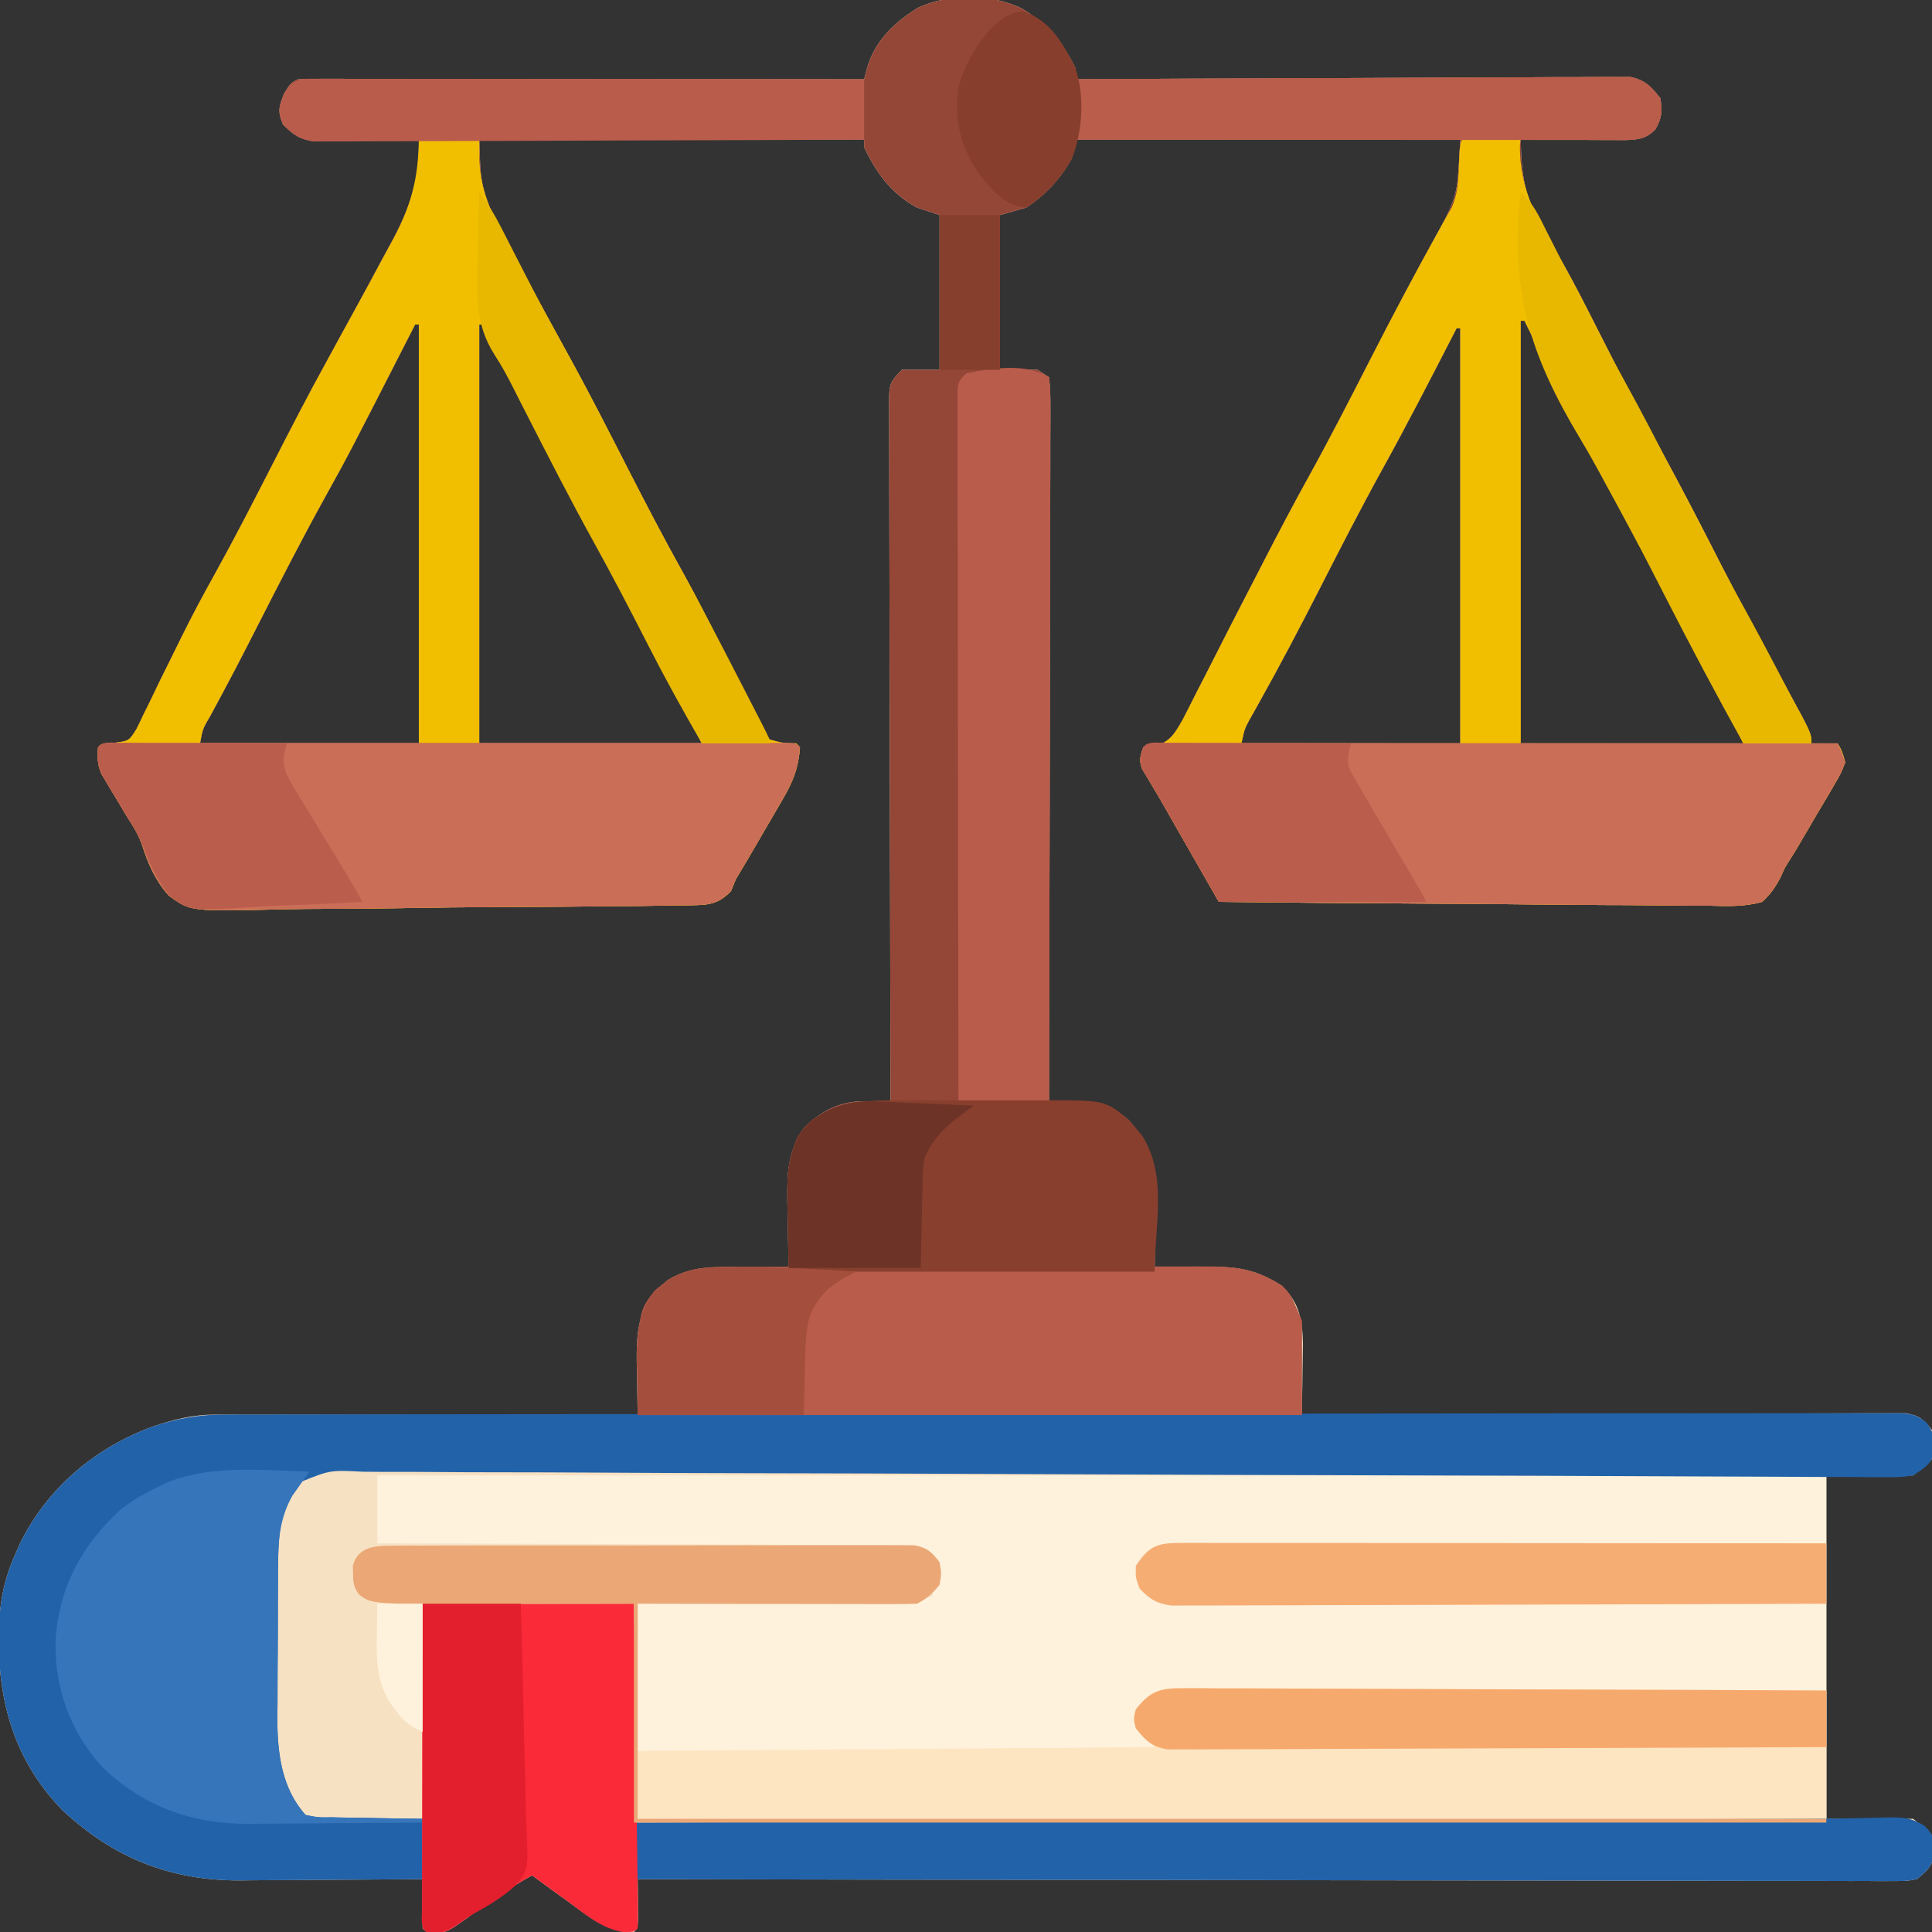
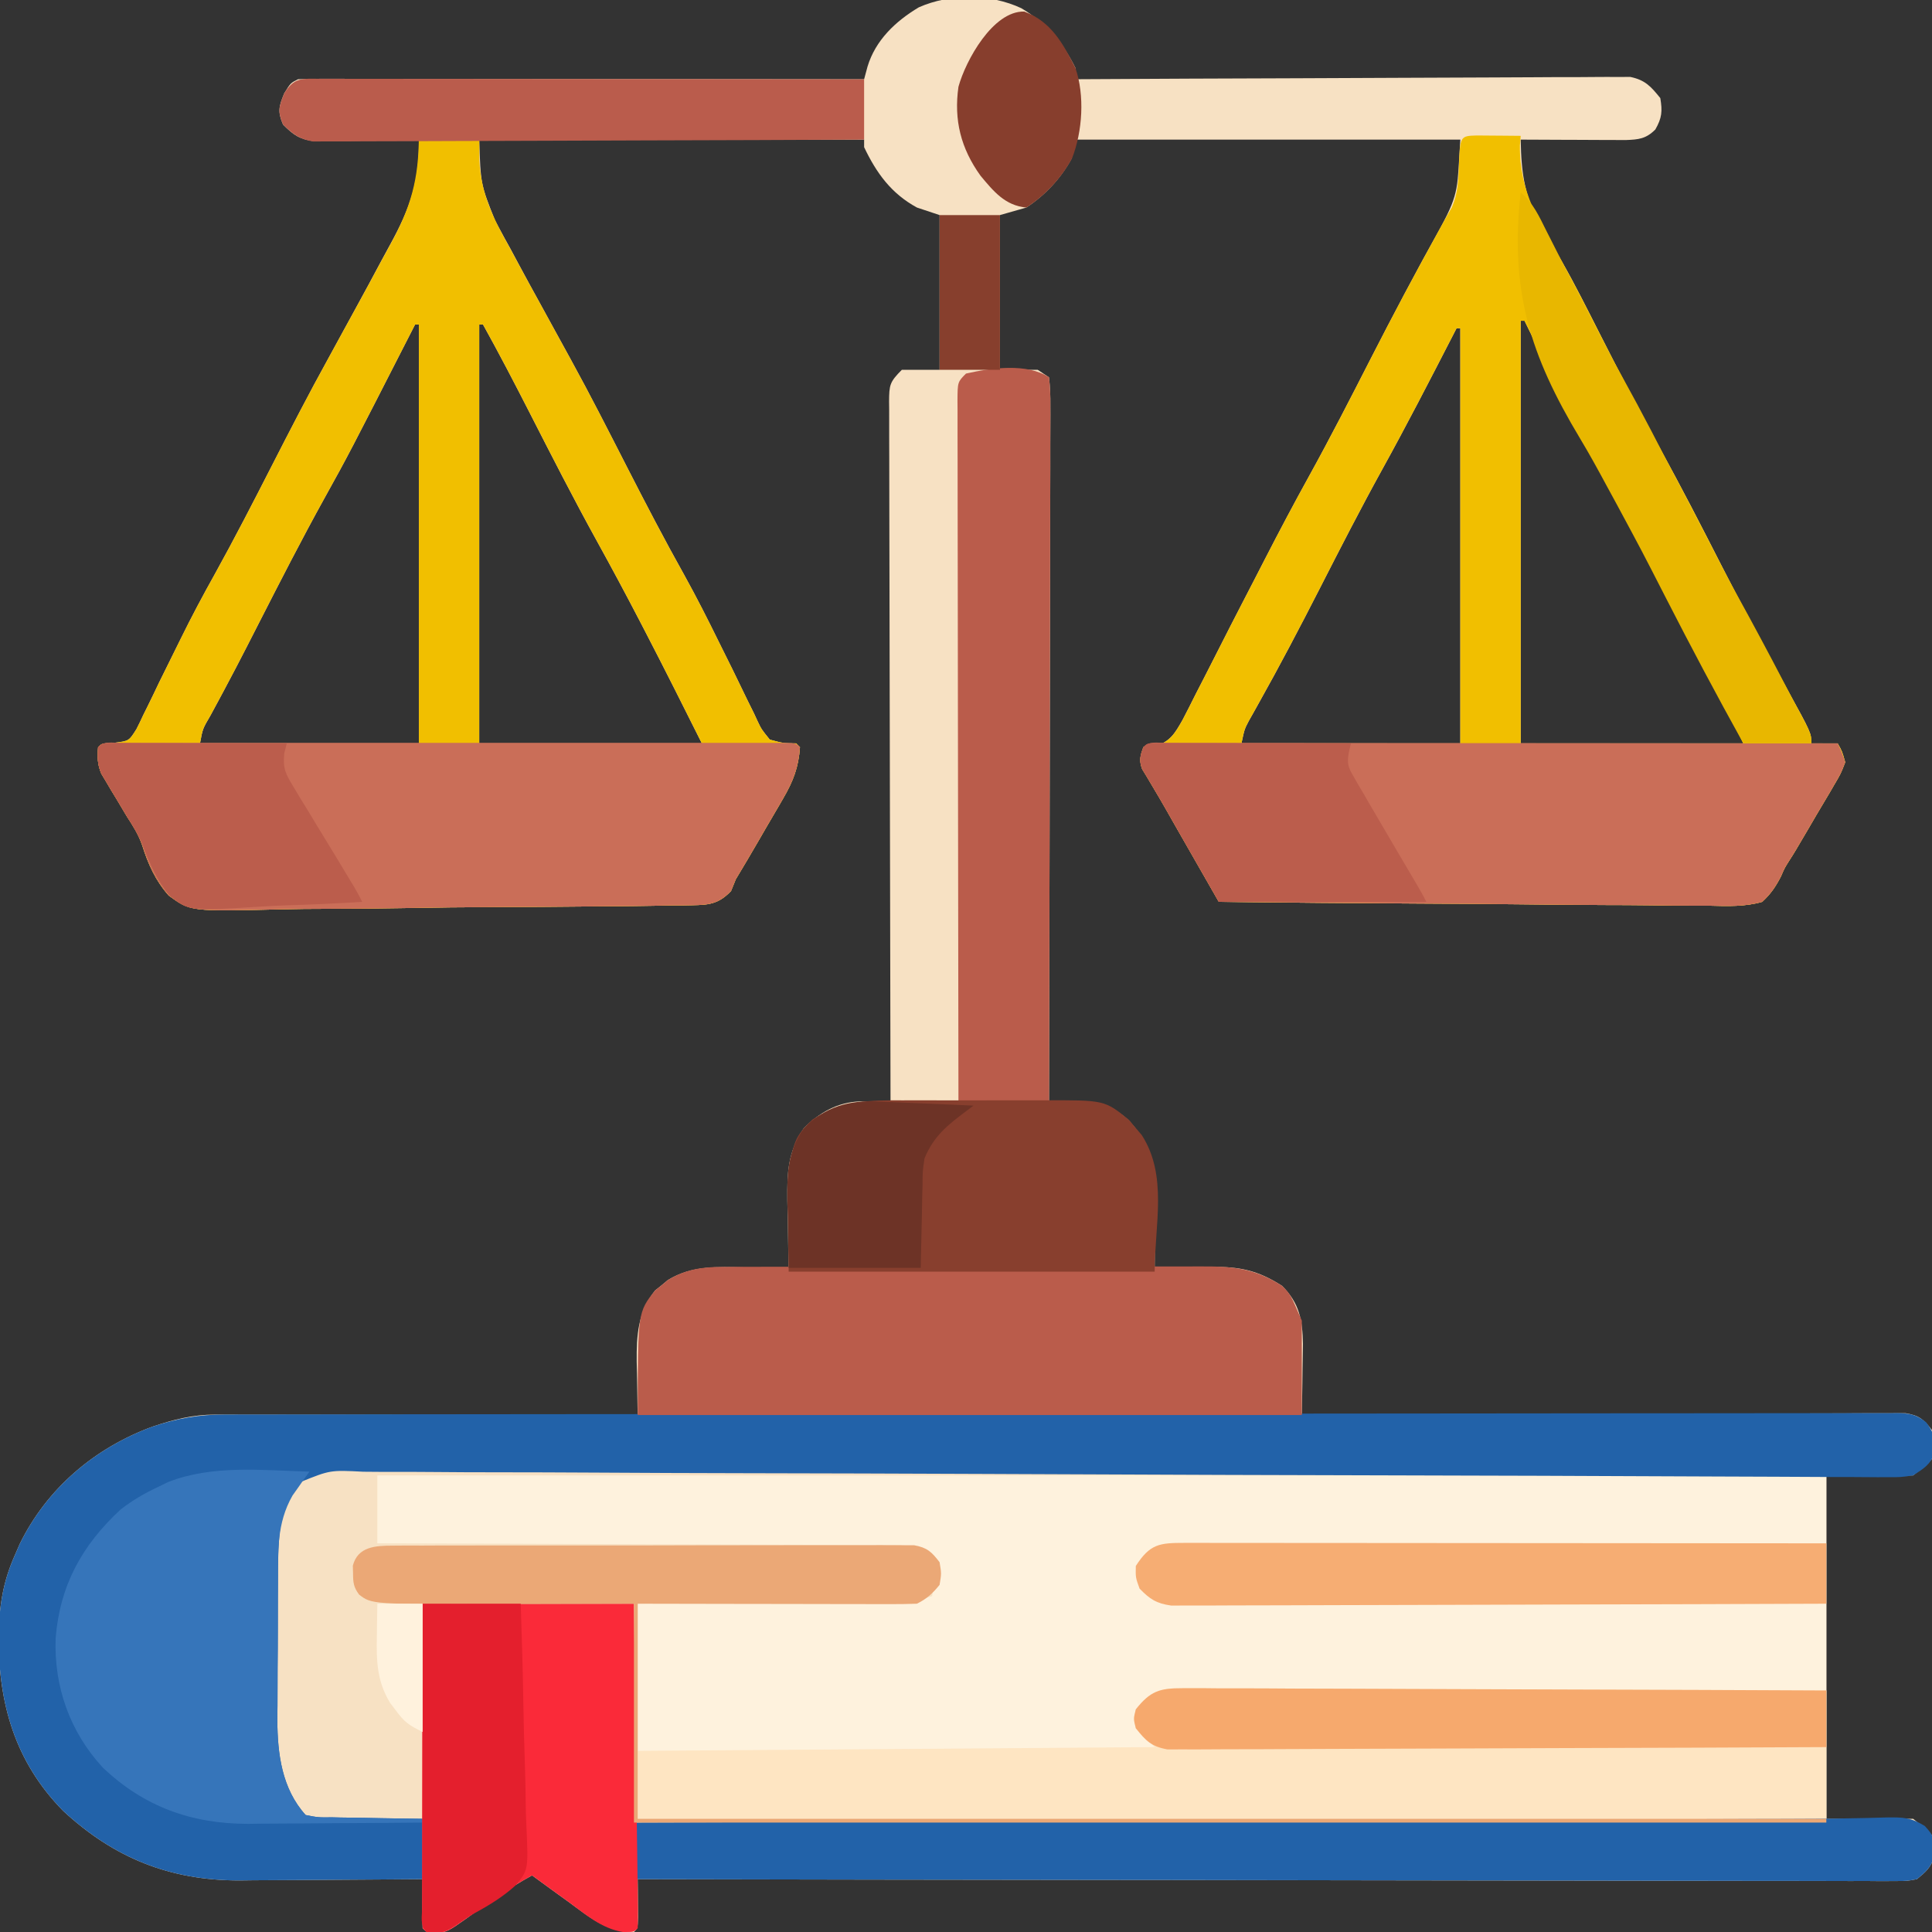
<svg xmlns="http://www.w3.org/2000/svg" version="1.1" width="512" height="512">
  <rect width="100%" height="100%" fill="#333333" stroke="none" />
  <path d="M0 0 C6.451 3.862 11 9.075 14.312 15.812 C14.312 16.802 14.312 17.793 14.312 18.812 C15.081 18.808 15.849 18.803 16.641 18.799 C35.336 18.688 54.031 18.605 72.726 18.553 C81.767 18.528 90.808 18.492 99.848 18.435 C107.728 18.385 115.607 18.353 123.487 18.342 C127.66 18.336 131.832 18.32 136.004 18.284 C139.932 18.25 143.859 18.239 147.787 18.247 C149.228 18.246 150.669 18.236 152.11 18.216 C154.079 18.192 156.048 18.201 158.017 18.211 C159.118 18.207 160.22 18.202 161.355 18.197 C165.304 19.019 166.816 20.714 169.312 23.812 C169.885 27.317 169.753 29.037 168 32.125 C165.518 34.607 163.583 34.803 160.126 34.926 C158.843 34.921 157.56 34.916 156.238 34.91 C155.213 34.908 155.213 34.908 154.166 34.906 C151.986 34.9 149.805 34.888 147.625 34.875 C146.145 34.87 144.665 34.865 143.186 34.861 C139.561 34.85 135.937 34.833 132.312 34.812 C132.465 44.008 133.396 50.678 138.25 58.5 C139.348 60.386 140.44 62.276 141.527 64.168 C142.129 65.207 142.731 66.247 143.351 67.318 C146.829 73.434 149.956 79.742 153.143 86.013 C158.401 96.353 163.691 106.665 169.312 116.812 C174.934 126.96 180.206 137.278 185.485 147.606 C191.133 158.651 196.917 169.598 202.93 180.449 C209.312 192.045 209.312 192.045 209.312 194.812 C211.623 194.812 213.933 194.812 216.312 194.812 C217.506 196.919 217.506 196.919 218.312 199.812 C217.166 202.808 217.166 202.808 215.219 206.109 C214.875 206.702 214.531 207.296 214.177 207.907 C213.072 209.802 211.943 211.682 210.812 213.562 C210.082 214.812 209.353 216.062 208.625 217.312 C204.929 223.621 204.929 223.621 203.422 225.972 C202.246 227.844 202.246 227.844 201.276 230.088 C199.866 232.814 198.575 234.725 196.312 236.812 C191.715 238.132 187.153 237.953 182.413 237.834 C180.993 237.832 179.573 237.833 178.154 237.838 C174.31 237.841 170.469 237.788 166.626 237.725 C162.607 237.669 158.587 237.663 154.567 237.653 C146.959 237.625 139.352 237.551 131.745 237.461 C123.083 237.36 114.42 237.311 105.757 237.265 C87.942 237.171 70.127 237.013 52.312 236.812 C50.125 232.99 47.938 229.167 45.751 225.344 C45.01 224.047 44.268 222.751 43.526 221.454 C43.167 220.828 42.809 220.202 42.439 219.557 C42.084 218.936 41.729 218.315 41.363 217.676 C40.315 215.841 39.272 214.003 38.229 212.165 C37.054 210.109 35.862 208.064 34.642 206.035 C34.176 205.249 33.71 204.462 33.23 203.652 C32.83 202.995 32.429 202.337 32.016 201.66 C31.133 199.342 31.502 198.113 32.312 195.812 C33.324 195.734 34.336 195.655 35.379 195.574 C39.417 194.394 40.677 192.156 42.715 188.582 C43.919 186.272 45.093 183.958 46.25 181.625 C46.895 180.369 47.542 179.114 48.191 177.861 C49.556 175.214 50.908 172.56 52.248 169.9 C54.282 165.865 56.347 161.846 58.422 157.832 C58.759 157.179 59.097 156.526 59.444 155.853 C60.124 154.539 60.803 153.224 61.482 151.91 C62.506 149.926 63.526 147.941 64.545 145.955 C68.324 138.6 72.185 131.299 76.188 124.062 C81.846 113.83 87.162 103.432 92.483 93.022 C98.517 81.225 104.699 69.53 111.156 57.958 C116.151 48.692 115.474 47.397 116.312 34.812 C82.653 34.812 48.992 34.812 14.312 34.812 C13.982 36.462 13.652 38.112 13.312 39.812 C10.431 45.115 6.346 49.486 1.312 52.812 C-0.998 53.472 -3.308 54.133 -5.688 54.812 C-5.688 68.343 -5.688 81.873 -5.688 95.812 C-2.388 95.812 0.912 95.812 4.312 95.812 C5.303 96.472 6.293 97.132 7.312 97.812 C7.607 100.401 7.704 102.751 7.673 105.342 C7.676 106.128 7.678 106.914 7.681 107.723 C7.686 110.37 7.669 113.017 7.653 115.665 C7.652 117.556 7.653 119.448 7.654 121.34 C7.655 126.489 7.638 131.637 7.617 136.786 C7.598 142.162 7.596 147.537 7.593 152.913 C7.583 163.099 7.559 173.284 7.529 183.47 C7.495 195.064 7.479 206.657 7.463 218.251 C7.432 242.105 7.379 265.959 7.312 289.812 C8.057 289.801 8.802 289.789 9.569 289.777 C10.552 289.768 11.535 289.759 12.547 289.75 C13.519 289.738 14.49 289.727 15.491 289.715 C20.674 289.894 24.408 291.107 28.289 294.582 C33.623 300.322 35.583 305.396 35.508 313.305 C35.501 314.504 35.495 315.702 35.488 316.938 C35.472 318.175 35.455 319.413 35.438 320.688 C35.428 321.948 35.419 323.209 35.41 324.508 C35.387 327.61 35.354 330.711 35.312 333.812 C36.003 333.797 36.693 333.781 37.405 333.765 C40.561 333.702 43.718 333.663 46.875 333.625 C48.504 333.587 48.504 333.587 50.166 333.549 C57.875 333.479 62.527 334.403 69.062 338.562 C73.671 343.171 74.5 347.64 74.605 353.965 C74.586 356.227 74.55 358.489 74.5 360.75 C74.486 361.911 74.473 363.072 74.459 364.268 C74.424 367.116 74.375 369.964 74.312 372.812 C75.149 372.809 75.985 372.805 76.847 372.801 C97.186 372.713 117.524 372.647 137.863 372.605 C147.699 372.585 157.534 372.556 167.37 372.511 C175.941 372.471 184.512 372.445 193.084 372.436 C197.624 372.431 202.163 372.419 206.703 372.39 C210.974 372.362 215.245 372.354 219.517 372.36 C221.086 372.359 222.655 372.351 224.223 372.336 C226.364 372.316 228.503 372.321 230.643 372.331 C231.842 372.328 233.04 372.324 234.275 372.32 C237.92 372.911 239.084 373.928 241.312 376.812 C241.879 378.812 241.879 378.812 241.875 380.812 C241.897 381.473 241.919 382.132 241.941 382.812 C241.312 384.812 241.312 384.812 236.312 388.812 C228.722 388.812 221.132 388.812 213.312 388.812 C213.312 418.842 213.312 448.873 213.312 479.812 C220.903 479.812 228.493 479.812 236.312 479.812 C241.312 483.812 241.312 483.812 241.941 485.812 C241.919 486.473 241.898 487.132 241.875 487.812 C241.876 488.473 241.878 489.132 241.879 489.812 C241.055 492.721 239.636 493.909 237.312 495.812 C234.642 496.309 234.642 496.309 231.526 496.305 C230.337 496.313 229.148 496.321 227.923 496.329 C226.616 496.317 225.309 496.306 223.962 496.294 C222.56 496.295 221.158 496.299 219.756 496.304 C215.9 496.313 212.044 496.297 208.188 496.277 C204.031 496.26 199.875 496.265 195.718 496.268 C188.515 496.27 181.311 496.258 174.108 496.235 C163.693 496.203 153.279 496.192 142.864 496.187 C125.967 496.179 109.071 496.152 92.174 496.114 C75.759 496.078 59.344 496.049 42.929 496.032 C41.918 496.031 40.906 496.03 39.864 496.029 C34.789 496.024 29.715 496.019 24.64 496.014 C-17.469 495.972 -59.578 495.902 -101.688 495.812 C-101.67 497.203 -101.67 497.203 -101.652 498.621 C-101.643 499.819 -101.634 501.016 -101.625 502.25 C-101.613 503.445 -101.602 504.64 -101.59 505.871 C-101.688 508.812 -101.688 508.812 -102.688 509.812 C-109.91 509.822 -114.487 505.902 -120.125 501.75 C-121.047 501.087 -121.97 500.424 -122.92 499.74 C-125.185 498.109 -127.44 496.467 -129.688 494.812 C-135.765 498.145 -141.321 501.997 -146.902 506.098 C-152.012 509.722 -152.012 509.722 -155.617 510.203 C-157.688 509.812 -157.688 509.812 -158.688 508.812 C-158.76 506.626 -158.771 504.437 -158.75 502.25 C-158.741 501.052 -158.732 499.855 -158.723 498.621 C-158.711 497.694 -158.699 496.767 -158.688 495.812 C-159.398 495.819 -160.108 495.826 -160.84 495.833 C-167.59 495.893 -174.341 495.939 -181.092 495.968 C-184.561 495.983 -188.03 496.005 -191.499 496.039 C-195.503 496.078 -199.507 496.092 -203.512 496.105 C-204.735 496.121 -205.959 496.136 -207.219 496.152 C-225.684 496.156 -240.47 490.201 -253.961 477.707 C-266.709 464.719 -271.107 449.287 -271.053 431.538 C-270.916 423.617 -269.967 417.102 -266.688 409.812 C-266.086 408.426 -266.086 408.426 -265.473 407.012 C-258.262 392.236 -245.548 381.496 -230.25 375.875 C-224.659 373.998 -219.556 372.686 -213.644 372.692 C-212.653 372.691 -211.662 372.689 -210.64 372.688 C-209.564 372.692 -208.488 372.695 -207.38 372.699 C-206.238 372.699 -205.096 372.699 -203.919 372.699 C-200.148 372.699 -196.377 372.707 -192.605 372.715 C-189.989 372.717 -187.373 372.718 -184.757 372.719 C-178.577 372.722 -172.398 372.73 -166.218 372.74 C-159.18 372.752 -152.143 372.757 -145.105 372.762 C-130.633 372.773 -116.16 372.79 -101.688 372.812 C-101.711 371.83 -101.711 371.83 -101.735 370.828 C-101.798 367.823 -101.837 364.818 -101.875 361.812 C-101.9 360.783 -101.925 359.753 -101.951 358.691 C-102.018 351.655 -101.636 345.51 -97.074 339.789 C-96.513 339.343 -95.953 338.897 -95.375 338.438 C-94.545 337.745 -94.545 337.745 -93.699 337.039 C-87.224 333.091 -80.651 333.575 -73.312 333.688 C-71.636 333.701 -71.636 333.701 -69.926 333.715 C-67.179 333.738 -64.434 333.771 -61.688 333.812 C-61.708 332.976 -61.729 332.139 -61.751 331.277 C-61.82 328.139 -61.87 325.001 -61.907 321.862 C-61.937 319.849 -61.988 317.837 -62.039 315.824 C-62.114 308.319 -61.882 303.131 -57.688 296.812 C-53.541 292.666 -48.793 289.949 -42.903 289.69 C-41.927 289.705 -40.951 289.719 -39.945 289.734 C-38.959 289.746 -37.973 289.757 -36.958 289.769 C-36.208 289.783 -35.459 289.798 -34.688 289.812 C-34.69 288.831 -34.693 287.849 -34.696 286.838 C-34.762 262.978 -34.812 239.118 -34.843 215.258 C-34.858 203.72 -34.88 192.181 -34.914 180.643 C-34.944 170.589 -34.963 160.534 -34.97 150.48 C-34.974 145.154 -34.983 139.828 -35.005 134.502 C-35.025 129.493 -35.031 124.484 -35.027 119.474 C-35.028 117.633 -35.034 115.791 -35.045 113.949 C-35.06 111.44 -35.056 108.933 -35.048 106.424 C-35.057 105.69 -35.066 104.955 -35.075 104.199 C-35.036 99.844 -34.933 99.058 -31.688 95.812 C-28.387 95.812 -25.087 95.812 -21.688 95.812 C-21.688 82.282 -21.688 68.752 -21.688 54.812 C-24.657 53.822 -24.657 53.822 -27.688 52.812 C-34.468 49.123 -38.413 43.708 -41.688 36.812 C-41.688 36.153 -41.688 35.492 -41.688 34.812 C-75.347 34.812 -109.007 34.812 -143.688 34.812 C-143.311 46.639 -143.311 46.639 -139.512 56.188 C-139.191 56.795 -138.87 57.403 -138.54 58.03 C-137.508 59.971 -136.442 61.891 -135.375 63.812 C-134.636 65.187 -133.9 66.562 -133.166 67.938 C-131.358 71.313 -129.523 74.672 -127.674 78.024 C-126.305 80.507 -124.948 82.996 -123.59 85.484 C-122.201 88.027 -120.81 90.568 -119.409 93.104 C-114.238 102.509 -109.387 112.077 -104.502 121.632 C-99.579 131.256 -94.598 140.829 -89.316 150.262 C-86.1 156.059 -83.12 161.947 -80.199 167.895 C-78.992 170.328 -77.783 172.761 -76.573 175.194 C-75.779 176.804 -74.995 178.42 -74.22 180.04 C-73.132 182.316 -72.013 184.575 -70.887 186.832 C-70.567 187.523 -70.248 188.213 -69.919 188.925 C-68.877 191.105 -68.877 191.105 -66.688 193.812 C-63.085 194.789 -63.085 194.789 -59.688 194.812 C-59.358 195.143 -59.028 195.472 -58.688 195.812 C-59.063 201.155 -60.465 204.809 -63.145 209.41 C-63.489 210.008 -63.833 210.605 -64.188 211.22 C-65.281 213.112 -66.39 214.993 -67.5 216.875 C-68.233 218.141 -68.966 219.407 -69.697 220.674 C-71.668 224.07 -73.65 227.456 -75.688 230.812 C-76.318 232.365 -76.318 232.365 -76.962 233.949 C-80.801 237.983 -83.799 237.6 -89.213 237.748 C-91.187 237.756 -91.187 237.756 -93.202 237.763 C-94.605 237.79 -96.008 237.818 -97.411 237.849 C-101.221 237.923 -105.031 237.958 -108.842 237.981 C-111.225 237.996 -113.608 238.019 -115.992 238.044 C-123.457 238.12 -130.922 238.174 -138.388 238.193 C-146.992 238.214 -155.591 238.31 -164.193 238.473 C-170.852 238.594 -177.509 238.65 -184.169 238.656 C-188.142 238.661 -192.112 238.693 -196.084 238.793 C-220.191 239.367 -220.191 239.367 -225.97 235.144 C-229.489 231.182 -231.412 226.844 -232.997 221.832 C-233.959 219.019 -235.452 216.653 -237.07 214.172 C-237.985 212.636 -238.899 211.099 -239.812 209.562 C-240.292 208.775 -240.772 207.987 -241.266 207.176 C-241.717 206.411 -242.168 205.647 -242.633 204.859 C-243.03 204.198 -243.427 203.536 -243.836 202.854 C-244.872 200.369 -244.908 198.48 -244.688 195.812 C-243.688 194.812 -243.688 194.812 -240.374 194.659 C-236.5 194.179 -236.5 194.179 -234.523 191.019 C-233.891 189.782 -233.287 188.531 -232.707 187.27 C-232.205 186.263 -232.205 186.263 -231.693 185.237 C-230.605 183.044 -229.553 180.835 -228.5 178.625 C-227.746 177.094 -226.99 175.565 -226.23 174.037 C-225.092 171.745 -223.955 169.453 -222.828 167.156 C-219.965 161.322 -216.924 155.609 -213.75 149.938 C-208.521 140.501 -203.598 130.917 -198.688 121.312 C-193.777 111.708 -188.845 102.129 -183.625 92.688 C-182.205 90.096 -180.79 87.503 -179.376 84.909 C-178.471 83.25 -177.566 81.592 -176.657 79.936 C-174.299 75.64 -171.971 71.33 -169.672 67.002 C-168.904 65.567 -168.127 64.136 -167.34 62.71 C-162.119 53.231 -159.441 45.851 -159.688 34.812 C-161.057 34.844 -161.057 34.844 -162.454 34.876 C-165.855 34.944 -169.256 34.994 -172.657 35.032 C-174.127 35.052 -175.596 35.08 -177.066 35.114 C-179.183 35.163 -181.3 35.186 -183.418 35.203 C-185.327 35.235 -185.327 35.235 -187.274 35.267 C-191.271 34.735 -192.876 33.645 -195.688 30.812 C-197.15 27.338 -196.8 26.092 -195.375 22.562 C-193.688 19.812 -193.688 19.812 -191.688 18.812 C-189.711 18.719 -187.731 18.691 -185.752 18.692 C-184.488 18.691 -183.223 18.689 -181.919 18.688 C-180.51 18.692 -179.1 18.695 -177.691 18.699 C-176.213 18.699 -174.735 18.699 -173.257 18.699 C-169.236 18.698 -165.216 18.704 -161.195 18.711 C-156.997 18.717 -152.798 18.718 -148.599 18.719 C-140.645 18.722 -132.69 18.73 -124.736 18.74 C-115.682 18.752 -106.628 18.757 -97.573 18.762 C-78.945 18.773 -60.316 18.79 -41.688 18.812 C-41.39 17.709 -41.093 16.605 -40.787 15.467 C-38.685 8.482 -33.383 3.444 -27.188 -0.25 C-18.876 -3.931 -8.213 -3.867 0 0 Z M132.312 82.812 C132.312 119.772 132.312 156.732 132.312 194.812 C151.782 194.812 171.252 194.812 191.312 194.812 C184.942 181.171 184.942 181.171 177.938 167.938 C172.515 158.169 167.395 148.26 162.312 138.312 C156.77 127.468 151.144 116.69 145.253 106.029 C141.048 98.399 137.127 90.644 133.312 82.812 C132.982 82.812 132.653 82.812 132.312 82.812 Z M-160.688 83.812 C-161.17 84.758 -161.652 85.703 -162.149 86.676 C-178.25 118.195 -178.25 118.195 -184.688 129.812 C-190.742 140.745 -196.423 151.866 -202.107 162.994 C-202.836 164.419 -203.564 165.844 -204.293 167.27 C-204.648 167.965 -205.003 168.661 -205.369 169.377 C-207.293 173.136 -209.247 176.876 -211.241 180.599 C-211.658 181.38 -212.076 182.16 -212.506 182.965 C-213.312 184.467 -214.122 185.968 -214.936 187.467 C-216.977 190.942 -216.977 190.942 -217.688 194.812 C-198.548 194.812 -179.407 194.812 -159.688 194.812 C-159.688 158.183 -159.688 121.552 -159.688 83.812 C-160.018 83.812 -160.347 83.812 -160.688 83.812 Z M-143.688 83.812 C-143.688 120.442 -143.688 157.072 -143.688 194.812 C-124.218 194.812 -104.748 194.812 -84.688 194.812 C-89.556 185.075 -94.426 175.35 -99.438 165.688 C-100.343 163.94 -100.343 163.94 -101.267 162.158 C-104.903 155.16 -108.626 148.216 -112.438 141.312 C-118.662 130.038 -124.516 118.575 -130.37 107.105 C-134.368 99.279 -138.416 91.495 -142.688 83.812 C-143.018 83.812 -143.347 83.812 -143.688 83.812 Z M115.312 84.812 C114.771 85.867 114.771 85.867 114.218 86.942 C108.116 98.797 102.014 110.643 95.562 122.312 C89.867 132.629 84.504 143.107 79.144 153.6 C73.846 163.969 68.454 174.263 62.752 184.418 C62.307 185.217 61.861 186.016 61.402 186.84 C61.019 187.518 60.636 188.196 60.242 188.894 C59.099 191.086 59.099 191.086 58.312 194.812 C77.453 194.812 96.593 194.812 116.312 194.812 C116.312 158.512 116.312 122.213 116.312 84.812 C115.983 84.812 115.653 84.812 115.312 84.812 Z " fill="#F7E1C3" transform="translate(270.688,2.188)" />
-   <path d="M0 0 C6.451 3.862 11 9.075 14.312 15.812 C14.312 16.802 14.312 17.793 14.312 18.812 C15.081 18.808 15.849 18.803 16.641 18.799 C35.336 18.688 54.031 18.605 72.726 18.553 C81.767 18.528 90.808 18.492 99.848 18.435 C107.728 18.385 115.607 18.353 123.487 18.342 C127.66 18.336 131.832 18.32 136.004 18.284 C139.932 18.25 143.859 18.239 147.787 18.247 C149.228 18.246 150.669 18.236 152.11 18.216 C154.079 18.192 156.048 18.201 158.017 18.211 C159.118 18.207 160.22 18.202 161.355 18.197 C165.304 19.019 166.816 20.714 169.312 23.812 C169.885 27.317 169.753 29.037 168 32.125 C165.518 34.607 163.583 34.803 160.126 34.926 C158.843 34.921 157.56 34.916 156.238 34.91 C155.213 34.908 155.213 34.908 154.166 34.906 C151.986 34.9 149.805 34.888 147.625 34.875 C146.145 34.87 144.665 34.865 143.186 34.861 C139.561 34.85 135.937 34.833 132.312 34.812 C132.465 44.008 133.396 50.678 138.25 58.5 C139.348 60.386 140.44 62.276 141.527 64.168 C142.129 65.207 142.731 66.247 143.351 67.318 C146.829 73.434 149.956 79.742 153.143 86.013 C158.401 96.353 163.691 106.665 169.312 116.812 C174.934 126.96 180.206 137.278 185.485 147.606 C191.133 158.651 196.917 169.598 202.93 180.449 C209.312 192.045 209.312 192.045 209.312 194.812 C211.623 194.812 213.933 194.812 216.312 194.812 C217.506 196.919 217.506 196.919 218.312 199.812 C217.166 202.808 217.166 202.808 215.219 206.109 C214.875 206.702 214.531 207.296 214.177 207.907 C213.072 209.802 211.943 211.682 210.812 213.562 C210.082 214.812 209.353 216.062 208.625 217.312 C204.929 223.621 204.929 223.621 203.422 225.972 C202.246 227.844 202.246 227.844 201.276 230.088 C199.866 232.814 198.575 234.725 196.312 236.812 C191.715 238.132 187.153 237.953 182.413 237.834 C180.993 237.832 179.573 237.833 178.154 237.838 C174.31 237.841 170.469 237.788 166.626 237.725 C162.607 237.669 158.587 237.663 154.567 237.653 C146.959 237.625 139.352 237.551 131.745 237.461 C123.083 237.36 114.42 237.311 105.757 237.265 C87.942 237.171 70.127 237.013 52.312 236.812 C50.125 232.99 47.938 229.167 45.751 225.344 C45.01 224.047 44.268 222.751 43.526 221.454 C43.167 220.828 42.809 220.202 42.439 219.557 C42.084 218.936 41.729 218.315 41.363 217.676 C40.315 215.841 39.272 214.003 38.229 212.165 C37.054 210.109 35.862 208.064 34.642 206.035 C34.176 205.249 33.71 204.462 33.23 203.652 C32.83 202.995 32.429 202.337 32.016 201.66 C31.133 199.342 31.502 198.113 32.312 195.812 C33.324 195.734 34.336 195.655 35.379 195.574 C39.417 194.394 40.677 192.156 42.715 188.582 C43.919 186.272 45.093 183.958 46.25 181.625 C46.895 180.369 47.542 179.114 48.191 177.861 C49.556 175.214 50.908 172.56 52.248 169.9 C54.282 165.865 56.347 161.846 58.422 157.832 C58.759 157.179 59.097 156.526 59.444 155.853 C60.124 154.539 60.803 153.224 61.482 151.91 C62.506 149.926 63.526 147.941 64.545 145.955 C68.324 138.6 72.185 131.299 76.188 124.062 C81.846 113.83 87.162 103.432 92.483 93.022 C98.517 81.225 104.699 69.53 111.156 57.958 C116.151 48.692 115.474 47.397 116.312 34.812 C82.653 34.812 48.992 34.812 14.312 34.812 C13.982 36.462 13.652 38.112 13.312 39.812 C10.431 45.115 6.346 49.486 1.312 52.812 C-0.998 53.472 -3.308 54.133 -5.688 54.812 C-5.688 68.343 -5.688 81.873 -5.688 95.812 C-2.388 95.812 0.912 95.812 4.312 95.812 C5.303 96.472 6.293 97.132 7.312 97.812 C7.607 100.401 7.704 102.751 7.673 105.342 C7.676 106.128 7.678 106.914 7.681 107.723 C7.686 110.37 7.669 113.017 7.653 115.665 C7.652 117.556 7.653 119.448 7.654 121.34 C7.655 126.489 7.638 131.637 7.617 136.786 C7.598 142.162 7.596 147.537 7.593 152.913 C7.583 163.099 7.559 173.284 7.529 183.47 C7.495 195.064 7.479 206.657 7.463 218.251 C7.432 242.105 7.379 265.959 7.312 289.812 C8.057 289.801 8.802 289.789 9.569 289.777 C10.552 289.768 11.535 289.759 12.547 289.75 C13.519 289.738 14.49 289.727 15.491 289.715 C20.674 289.894 24.408 291.107 28.289 294.582 C33.623 300.322 35.583 305.396 35.508 313.305 C35.501 314.504 35.495 315.702 35.488 316.938 C35.472 318.175 35.455 319.413 35.438 320.688 C35.428 321.948 35.419 323.209 35.41 324.508 C35.387 327.61 35.354 330.711 35.312 333.812 C36.003 333.797 36.693 333.781 37.405 333.765 C40.561 333.702 43.718 333.663 46.875 333.625 C48.504 333.587 48.504 333.587 50.166 333.549 C57.875 333.479 62.527 334.403 69.062 338.562 C71.312 340.812 71.312 340.812 74.312 347.812 C74.312 356.062 74.312 364.312 74.312 372.812 C16.233 372.812 -41.847 372.812 -101.688 372.812 C-101.688 345.575 -101.688 345.575 -97.074 339.789 C-96.513 339.343 -95.953 338.897 -95.375 338.438 C-94.545 337.745 -94.545 337.745 -93.699 337.039 C-87.224 333.091 -80.651 333.575 -73.312 333.688 C-71.636 333.701 -71.636 333.701 -69.926 333.715 C-67.179 333.738 -64.434 333.771 -61.688 333.812 C-61.708 332.976 -61.729 332.139 -61.751 331.277 C-61.82 328.139 -61.87 325.001 -61.907 321.862 C-61.937 319.849 -61.988 317.837 -62.039 315.824 C-62.114 308.319 -61.882 303.131 -57.688 296.812 C-53.541 292.666 -48.793 289.949 -42.903 289.69 C-41.927 289.705 -40.951 289.719 -39.945 289.734 C-38.959 289.746 -37.973 289.757 -36.958 289.769 C-36.208 289.783 -35.459 289.798 -34.688 289.812 C-34.69 288.831 -34.693 287.849 -34.696 286.838 C-34.762 262.978 -34.812 239.118 -34.843 215.258 C-34.858 203.72 -34.88 192.181 -34.914 180.643 C-34.944 170.589 -34.963 160.534 -34.97 150.48 C-34.974 145.154 -34.983 139.828 -35.005 134.502 C-35.025 129.493 -35.031 124.484 -35.027 119.474 C-35.028 117.633 -35.034 115.791 -35.045 113.949 C-35.06 111.44 -35.056 108.933 -35.048 106.424 C-35.057 105.69 -35.066 104.955 -35.075 104.199 C-35.036 99.844 -34.933 99.058 -31.688 95.812 C-28.387 95.812 -25.087 95.812 -21.688 95.812 C-21.688 82.282 -21.688 68.752 -21.688 54.812 C-24.657 53.822 -24.657 53.822 -27.688 52.812 C-34.468 49.123 -38.413 43.708 -41.688 36.812 C-41.688 36.153 -41.688 35.492 -41.688 34.812 C-75.347 34.812 -109.007 34.812 -143.688 34.812 C-143.311 46.639 -143.311 46.639 -139.512 56.188 C-139.191 56.795 -138.87 57.403 -138.54 58.03 C-137.508 59.971 -136.442 61.891 -135.375 63.812 C-134.636 65.187 -133.9 66.562 -133.166 67.938 C-131.358 71.313 -129.523 74.672 -127.674 78.024 C-126.305 80.507 -124.948 82.996 -123.59 85.484 C-122.201 88.027 -120.81 90.568 -119.409 93.104 C-114.238 102.509 -109.387 112.077 -104.502 121.632 C-99.579 131.256 -94.598 140.829 -89.316 150.262 C-86.1 156.059 -83.12 161.947 -80.199 167.895 C-78.992 170.328 -77.783 172.761 -76.573 175.194 C-75.779 176.804 -74.995 178.42 -74.22 180.04 C-73.132 182.316 -72.013 184.575 -70.887 186.832 C-70.567 187.523 -70.248 188.213 -69.919 188.925 C-68.877 191.105 -68.877 191.105 -66.688 193.812 C-63.085 194.789 -63.085 194.789 -59.688 194.812 C-59.358 195.143 -59.028 195.472 -58.688 195.812 C-59.063 201.155 -60.465 204.809 -63.145 209.41 C-63.489 210.008 -63.833 210.605 -64.188 211.22 C-65.281 213.112 -66.39 214.993 -67.5 216.875 C-68.233 218.141 -68.966 219.407 -69.697 220.674 C-71.668 224.07 -73.65 227.456 -75.688 230.812 C-76.318 232.365 -76.318 232.365 -76.962 233.949 C-80.801 237.983 -83.799 237.6 -89.213 237.748 C-91.187 237.756 -91.187 237.756 -93.202 237.763 C-94.605 237.79 -96.008 237.818 -97.411 237.849 C-101.221 237.923 -105.031 237.958 -108.842 237.981 C-111.225 237.996 -113.608 238.019 -115.992 238.044 C-123.457 238.12 -130.922 238.174 -138.388 238.193 C-146.992 238.214 -155.591 238.31 -164.193 238.473 C-170.852 238.594 -177.509 238.65 -184.169 238.656 C-188.142 238.661 -192.112 238.693 -196.084 238.793 C-220.191 239.367 -220.191 239.367 -225.97 235.144 C-229.489 231.182 -231.412 226.844 -232.997 221.832 C-233.959 219.019 -235.452 216.653 -237.07 214.172 C-237.985 212.636 -238.899 211.099 -239.812 209.562 C-240.292 208.775 -240.772 207.987 -241.266 207.176 C-241.717 206.411 -242.168 205.647 -242.633 204.859 C-243.03 204.198 -243.427 203.536 -243.836 202.854 C-244.872 200.369 -244.908 198.48 -244.688 195.812 C-243.688 194.812 -243.688 194.812 -240.374 194.659 C-236.5 194.179 -236.5 194.179 -234.523 191.019 C-233.891 189.782 -233.287 188.531 -232.707 187.27 C-232.205 186.263 -232.205 186.263 -231.693 185.237 C-230.605 183.044 -229.553 180.835 -228.5 178.625 C-227.746 177.094 -226.99 175.565 -226.23 174.037 C-225.092 171.745 -223.955 169.453 -222.828 167.156 C-219.965 161.322 -216.924 155.609 -213.75 149.938 C-208.521 140.501 -203.598 130.917 -198.688 121.312 C-193.777 111.708 -188.845 102.129 -183.625 92.688 C-182.205 90.096 -180.79 87.503 -179.376 84.909 C-178.471 83.25 -177.566 81.592 -176.657 79.936 C-174.299 75.64 -171.971 71.33 -169.672 67.002 C-168.904 65.567 -168.127 64.136 -167.34 62.71 C-162.119 53.231 -159.441 45.851 -159.688 34.812 C-161.057 34.844 -161.057 34.844 -162.454 34.876 C-165.855 34.944 -169.256 34.994 -172.657 35.032 C-174.127 35.052 -175.596 35.08 -177.066 35.114 C-179.183 35.163 -181.3 35.186 -183.418 35.203 C-185.327 35.235 -185.327 35.235 -187.274 35.267 C-191.271 34.735 -192.876 33.645 -195.688 30.812 C-197.15 27.338 -196.8 26.092 -195.375 22.562 C-193.688 19.812 -193.688 19.812 -191.688 18.812 C-189.711 18.719 -187.731 18.691 -185.752 18.692 C-184.488 18.691 -183.223 18.689 -181.919 18.688 C-180.51 18.692 -179.1 18.695 -177.691 18.699 C-176.213 18.699 -174.735 18.699 -173.257 18.699 C-169.236 18.698 -165.216 18.704 -161.195 18.711 C-156.997 18.717 -152.798 18.718 -148.599 18.719 C-140.645 18.722 -132.69 18.73 -124.736 18.74 C-115.682 18.752 -106.628 18.757 -97.573 18.762 C-78.945 18.773 -60.316 18.79 -41.688 18.812 C-41.39 17.709 -41.093 16.605 -40.787 15.467 C-38.685 8.482 -33.383 3.444 -27.188 -0.25 C-18.876 -3.931 -8.213 -3.867 0 0 Z M132.312 82.812 C132.312 119.772 132.312 156.732 132.312 194.812 C151.782 194.812 171.252 194.812 191.312 194.812 C184.942 181.171 184.942 181.171 177.938 167.938 C172.515 158.169 167.395 148.26 162.312 138.312 C156.77 127.468 151.144 116.69 145.253 106.029 C141.048 98.399 137.127 90.644 133.312 82.812 C132.982 82.812 132.653 82.812 132.312 82.812 Z M-160.688 83.812 C-161.17 84.758 -161.652 85.703 -162.149 86.676 C-178.25 118.195 -178.25 118.195 -184.688 129.812 C-190.742 140.745 -196.423 151.866 -202.107 162.994 C-202.836 164.419 -203.564 165.844 -204.293 167.27 C-204.648 167.965 -205.003 168.661 -205.369 169.377 C-207.293 173.136 -209.247 176.876 -211.241 180.599 C-211.658 181.38 -212.076 182.16 -212.506 182.965 C-213.312 184.467 -214.122 185.968 -214.936 187.467 C-216.977 190.942 -216.977 190.942 -217.688 194.812 C-198.548 194.812 -179.407 194.812 -159.688 194.812 C-159.688 158.183 -159.688 121.552 -159.688 83.812 C-160.018 83.812 -160.347 83.812 -160.688 83.812 Z M-143.688 83.812 C-143.688 120.442 -143.688 157.072 -143.688 194.812 C-124.218 194.812 -104.748 194.812 -84.688 194.812 C-89.556 185.075 -94.426 175.35 -99.438 165.688 C-100.343 163.94 -100.343 163.94 -101.267 162.158 C-104.903 155.16 -108.626 148.216 -112.438 141.312 C-118.662 130.038 -124.516 118.575 -130.37 107.105 C-134.368 99.279 -138.416 91.495 -142.688 83.812 C-143.018 83.812 -143.347 83.812 -143.688 83.812 Z M115.312 84.812 C114.771 85.867 114.771 85.867 114.218 86.942 C108.116 98.797 102.014 110.643 95.562 122.312 C89.867 132.629 84.504 143.107 79.144 153.6 C73.846 163.969 68.454 174.263 62.752 184.418 C62.307 185.217 61.861 186.016 61.402 186.84 C61.019 187.518 60.636 188.196 60.242 188.894 C59.099 191.086 59.099 191.086 58.312 194.812 C77.453 194.812 96.593 194.812 116.312 194.812 C116.312 158.512 116.312 122.213 116.312 84.812 C115.983 84.812 115.653 84.812 115.312 84.812 Z " fill="#944637" transform="translate(270.688,2.188)" />
  <path d="M0 0 C126.72 0 253.44 0 384 0 C384 30.03 384 60.06 384 91 C280.05 91 176.1 91 69 91 C69 72.19 69 53.38 69 34 C74.295 33.939 79.591 33.879 85.047 33.816 C88.401 33.776 91.755 33.735 95.109 33.693 C100.434 33.627 105.758 33.562 111.082 33.503 C115.374 33.455 119.667 33.403 123.959 33.347 C125.597 33.327 127.235 33.308 128.873 33.291 C131.166 33.267 133.459 33.237 135.753 33.205 C137.712 33.182 137.712 33.182 139.71 33.158 C142.345 33.031 144.501 32.787 147 32 C147.304 30.59 147.567 29.171 147.812 27.75 C148.039 26.567 148.039 26.567 148.27 25.359 C148.225 22.78 148.225 22.78 145.86 20.885 C142.554 18.706 140.889 18.495 136.97 18.481 C135.76 18.467 134.55 18.453 133.303 18.439 C131.324 18.446 131.324 18.446 129.305 18.454 C127.896 18.445 126.486 18.435 125.077 18.423 C121.257 18.395 117.437 18.392 113.617 18.392 C109.623 18.389 105.628 18.364 101.634 18.341 C94.072 18.3 86.511 18.28 78.95 18.267 C70.341 18.251 61.731 18.212 53.122 18.172 C35.415 18.09 17.707 18.036 0 18 C0 12.06 0 6.12 0 0 Z " fill="#FEF2DD" transform="translate(100,391)" />
  <path d="M0 0 C0.774 -0.002 1.549 -0.005 2.347 -0.007 C4.951 -0.014 7.556 -0.013 10.16 -0.013 C12.043 -0.016 13.925 -0.02 15.807 -0.024 C20.988 -0.034 26.168 -0.038 31.348 -0.04 C36.931 -0.044 42.515 -0.054 48.098 -0.063 C61.582 -0.082 75.067 -0.093 88.551 -0.101 C94.897 -0.106 101.242 -0.111 107.588 -0.116 C128.673 -0.133 149.758 -0.148 170.843 -0.155 C172.206 -0.156 173.569 -0.156 174.932 -0.157 C175.608 -0.157 176.284 -0.157 176.981 -0.157 C180.406 -0.159 183.831 -0.16 187.256 -0.161 C187.936 -0.161 188.616 -0.161 189.316 -0.162 C211.371 -0.17 233.427 -0.193 255.482 -0.226 C278.796 -0.26 302.109 -0.28 325.422 -0.283 C338.133 -0.285 350.844 -0.294 363.555 -0.319 C374.374 -0.341 385.193 -0.349 396.011 -0.339 C401.535 -0.335 407.058 -0.337 412.582 -0.356 C417.633 -0.374 422.684 -0.373 427.735 -0.357 C429.567 -0.355 431.4 -0.359 433.232 -0.371 C435.713 -0.386 438.193 -0.377 440.675 -0.361 C441.394 -0.371 442.114 -0.381 442.855 -0.392 C446.267 -0.344 447.989 -0.089 450.714 2.04 C452.397 4.298 452.842 5.351 452.837 8.134 C452.859 8.794 452.881 9.454 452.903 10.134 C451.905 13.308 450.018 14.341 447.274 16.134 C443.935 16.622 443.935 16.622 440.039 16.604 C438.956 16.607 438.956 16.607 437.852 16.611 C435.427 16.613 433.004 16.587 430.579 16.561 C428.826 16.557 427.073 16.555 425.32 16.555 C420.497 16.548 415.674 16.517 410.851 16.481 C405.652 16.448 400.453 16.437 395.254 16.424 C386.243 16.399 377.232 16.36 368.221 16.313 C355.186 16.245 342.151 16.207 329.116 16.177 C307.96 16.129 286.803 16.069 265.647 15.997 C264.381 15.992 263.114 15.988 261.809 15.983 C243.829 15.921 225.849 15.846 207.869 15.767 C206.603 15.762 205.337 15.756 204.032 15.75 C202.767 15.745 201.502 15.739 200.199 15.734 C179.124 15.641 158.05 15.58 136.975 15.544 C123.969 15.521 110.965 15.471 97.96 15.388 C89.052 15.334 80.144 15.308 71.236 15.304 C66.092 15.301 60.95 15.285 55.807 15.234 C51.101 15.188 46.396 15.178 41.69 15.198 C39.985 15.199 38.28 15.186 36.576 15.158 C27.795 14.705 27.795 14.705 19.958 17.867 C18.371 19.914 17.277 21.753 16.274 24.134 C15.828 25.177 15.381 26.221 14.92 27.295 C13.952 33.049 13.949 38.731 13.938 44.556 C13.932 45.852 13.925 47.148 13.918 48.483 C13.906 51.219 13.903 53.956 13.904 56.693 C13.904 60.17 13.877 63.647 13.842 67.124 C13.814 70.477 13.816 73.829 13.813 77.181 C13.799 78.415 13.785 79.648 13.77 80.92 C13.817 89.953 14.965 99.159 21.274 106.134 C24.561 106.781 24.561 106.781 28.349 106.744 C29.032 106.76 29.716 106.777 30.421 106.794 C32.601 106.842 34.781 106.864 36.962 106.884 C38.442 106.912 39.922 106.942 41.401 106.974 C45.026 107.051 48.648 107.092 52.274 107.134 C52.274 112.414 52.274 117.694 52.274 123.134 C44.806 123.202 37.338 123.257 29.87 123.29 C26.401 123.305 22.932 123.326 19.463 123.361 C15.458 123.4 11.455 123.414 7.45 123.427 C6.227 123.443 5.003 123.458 3.743 123.474 C-14.722 123.478 -29.508 117.523 -42.999 105.029 C-55.747 92.041 -60.145 76.609 -60.091 58.86 C-59.954 50.939 -59.005 44.424 -55.726 37.134 C-55.325 36.21 -54.924 35.286 -54.511 34.333 C-47.301 19.558 -34.586 8.818 -19.288 3.197 C-12.71 0.989 -6.933 -0.014 0 0 Z " fill="#2262A9" transform="translate(59.726,374.866)" />
  <path d="M0 0 C5.28 0 10.56 0 16 0 C16.014 2.164 16.028 4.329 16.043 6.559 C16.457 15.595 19.972 22.301 24.312 30.062 C25.051 31.432 25.788 32.803 26.522 34.175 C28.328 37.536 30.164 40.881 32.014 44.219 C33.385 46.696 34.742 49.182 36.098 51.668 C37.486 54.212 38.877 56.754 40.279 59.291 C45.45 68.696 50.301 78.264 55.186 87.82 C60.109 97.443 65.09 107.017 70.372 116.45 C73.587 122.246 76.567 128.134 79.488 134.082 C80.696 136.516 81.905 138.949 83.115 141.381 C83.908 142.992 84.693 144.608 85.467 146.228 C86.555 148.504 87.675 150.762 88.801 153.02 C89.12 153.71 89.44 154.401 89.769 155.112 C90.81 157.292 90.81 157.292 93 160 C96.602 160.976 96.602 160.976 100 161 C100.33 161.33 100.66 161.66 101 162 C100.624 167.343 99.223 170.997 96.543 175.598 C96.199 176.195 95.854 176.792 95.5 177.408 C94.406 179.299 93.297 181.181 92.188 183.062 C91.454 184.328 90.722 185.594 89.99 186.861 C88.02 190.257 86.038 193.644 84 197 C83.369 198.553 83.369 198.553 82.725 200.137 C78.886 204.17 75.888 203.788 70.475 203.935 C68.5 203.943 68.5 203.943 66.486 203.951 C65.083 203.977 63.68 204.006 62.277 204.036 C58.466 204.111 54.657 204.145 50.846 204.168 C48.462 204.184 46.079 204.206 43.696 204.231 C36.23 204.308 28.765 204.361 21.299 204.38 C12.695 204.402 4.096 204.498 -4.506 204.661 C-11.164 204.782 -17.821 204.837 -24.481 204.844 C-28.455 204.848 -32.424 204.88 -36.397 204.981 C-60.504 205.555 -60.504 205.555 -66.283 201.332 C-69.802 197.37 -71.724 193.032 -73.31 188.02 C-74.271 185.206 -75.765 182.84 -77.383 180.359 C-78.297 178.823 -79.211 177.287 -80.125 175.75 C-80.605 174.962 -81.084 174.175 -81.578 173.363 C-82.029 172.599 -82.48 171.834 -82.945 171.047 C-83.343 170.385 -83.74 169.724 -84.149 169.042 C-85.185 166.557 -85.221 164.668 -85 162 C-84 161 -84 161 -80.686 160.846 C-76.812 160.366 -76.812 160.366 -74.835 157.206 C-74.204 155.97 -73.6 154.718 -73.02 153.457 C-72.518 152.451 -72.518 152.451 -72.006 151.424 C-70.918 149.231 -69.866 147.023 -68.812 144.812 C-68.059 143.282 -67.302 141.752 -66.543 140.224 C-65.404 137.933 -64.268 135.641 -63.141 133.344 C-60.278 127.51 -57.236 121.797 -54.062 116.125 C-48.833 106.689 -43.91 97.105 -39 87.5 C-34.089 77.895 -29.157 68.317 -23.938 58.875 C-22.518 56.282 -21.103 53.688 -19.688 51.092 C-18.417 48.764 -17.139 46.438 -15.858 44.115 C-13.873 40.506 -11.921 36.88 -9.984 33.244 C-9.217 31.815 -8.44 30.391 -7.653 28.973 C-2.111 18.972 -0.021 11.508 0 0 Z M-1 50 C-1.482 50.945 -1.965 51.89 -2.462 52.864 C-18.562 84.382 -18.562 84.382 -25 96 C-31.055 106.933 -36.736 118.053 -42.42 129.182 C-43.148 130.607 -43.877 132.032 -44.605 133.457 C-44.96 134.153 -45.315 134.848 -45.681 135.565 C-47.606 139.324 -49.56 143.064 -51.553 146.787 C-51.971 147.567 -52.388 148.348 -52.818 149.152 C-53.625 150.655 -54.434 152.156 -55.248 153.654 C-57.29 157.13 -57.29 157.13 -58 161 C-38.86 161 -19.72 161 0 161 C0 124.37 0 87.74 0 50 C-0.33 50 -0.66 50 -1 50 Z M16 50 C16 86.63 16 123.26 16 161 C35.47 161 54.94 161 75 161 C70.131 151.263 65.262 141.538 60.25 131.875 C59.345 130.128 59.345 130.128 58.421 128.346 C54.785 121.348 51.062 114.404 47.25 107.5 C41.026 96.225 35.172 84.763 29.317 73.293 C25.32 65.467 21.271 57.682 17 50 C16.67 50 16.34 50 16 50 Z " fill="#F1BF00" transform="translate(111,36)" />
  <path d="M0 0 C1.395 0.007 2.789 0.019 4.184 0.035 C5.25 0.042 5.25 0.042 6.338 0.049 C8.099 0.061 9.86 0.079 11.621 0.098 C11.554 0.925 11.487 1.753 11.418 2.605 C11.258 14.938 16.59 23.199 22.66 33.619 C26.114 39.746 29.267 46.027 32.452 52.297 C37.708 62.638 42.999 72.95 48.621 83.098 C54.243 93.245 59.514 103.563 64.794 113.891 C70.442 124.936 76.225 135.883 82.238 146.734 C88.621 158.33 88.621 158.33 88.621 161.098 C90.931 161.098 93.241 161.098 95.621 161.098 C96.814 163.204 96.814 163.204 97.621 166.098 C96.475 169.093 96.475 169.093 94.527 172.395 C94.184 172.988 93.84 173.581 93.486 174.192 C92.381 176.087 91.251 177.967 90.121 179.848 C89.39 181.097 88.661 182.347 87.934 183.598 C84.238 189.907 84.238 189.907 82.73 192.258 C81.554 194.129 81.554 194.129 80.584 196.374 C79.175 199.099 77.883 201.01 75.621 203.098 C71.023 204.417 66.462 204.238 61.721 204.119 C60.302 204.117 58.882 204.118 57.462 204.123 C53.619 204.126 49.778 204.073 45.935 204.01 C41.915 203.954 37.895 203.949 33.875 203.938 C26.268 203.91 18.661 203.836 11.054 203.746 C2.391 203.645 -6.271 203.596 -14.934 203.551 C-32.75 203.457 -50.564 203.298 -68.379 203.098 C-70.567 199.275 -72.754 195.452 -74.94 191.629 C-75.682 190.332 -76.424 189.036 -77.166 187.74 C-77.524 187.113 -77.883 186.487 -78.252 185.842 C-78.607 185.221 -78.962 184.601 -79.328 183.961 C-80.377 182.126 -81.42 180.288 -82.462 178.45 C-83.637 176.395 -84.829 174.349 -86.049 172.32 C-86.515 171.534 -86.981 170.747 -87.461 169.938 C-88.062 168.951 -88.062 168.951 -88.675 167.945 C-89.558 165.627 -89.189 164.398 -88.379 162.098 C-87.367 162.019 -86.355 161.94 -85.312 161.859 C-81.275 160.679 -80.014 158.441 -77.977 154.867 C-76.773 152.557 -75.598 150.243 -74.441 147.91 C-73.797 146.654 -73.15 145.4 -72.501 144.146 C-71.135 141.499 -69.784 138.845 -68.443 136.185 C-66.409 132.15 -64.344 128.132 -62.27 124.117 C-61.932 123.464 -61.595 122.811 -61.247 122.138 C-60.568 120.824 -59.889 119.509 -59.209 118.195 C-58.186 116.212 -57.166 114.226 -56.146 112.24 C-52.367 104.885 -48.506 97.584 -44.504 90.348 C-38.846 80.115 -33.529 69.717 -28.208 59.307 C-22.526 48.197 -16.709 37.184 -10.664 26.266 C-10.266 25.538 -9.869 24.81 -9.459 24.061 C-8.527 22.366 -7.567 20.687 -6.602 19.012 C-5.069 15.358 -4.901 12.234 -4.754 8.285 C-4.445 0.128 -4.445 0.128 0 0 Z M11.621 49.098 C11.621 86.058 11.621 123.018 11.621 161.098 C31.091 161.098 50.561 161.098 70.621 161.098 C64.251 147.456 64.251 147.456 57.246 134.223 C51.823 124.454 46.703 114.546 41.621 104.598 C36.079 93.753 30.452 82.975 24.562 72.314 C20.356 64.684 16.436 56.929 12.621 49.098 C12.291 49.098 11.961 49.098 11.621 49.098 Z M-5.379 51.098 C-5.921 52.152 -5.921 52.152 -6.474 53.227 C-12.575 65.082 -18.678 76.928 -25.129 88.598 C-30.824 98.914 -36.188 109.392 -41.547 119.885 C-46.845 130.254 -52.238 140.548 -57.939 150.703 C-58.385 151.502 -58.83 152.302 -59.289 153.125 C-59.672 153.803 -60.055 154.481 -60.449 155.179 C-61.592 157.371 -61.592 157.371 -62.379 161.098 C-43.239 161.098 -24.099 161.098 -4.379 161.098 C-4.379 124.798 -4.379 88.498 -4.379 51.098 C-4.709 51.098 -5.039 51.098 -5.379 51.098 Z " fill="#F1BF00" transform="translate(391.379,35.902)" />
  <path d="M0 0 C0.731 -0.004 1.462 -0.009 2.216 -0.013 C4.661 -0.021 7.104 0.006 9.549 0.034 C11.303 0.035 13.057 0.034 14.812 0.031 C19.572 0.03 24.332 0.059 29.092 0.094 C34.067 0.126 39.042 0.128 44.018 0.134 C53.439 0.15 62.859 0.191 72.279 0.241 C83.005 0.297 93.73 0.325 104.456 0.35 C126.518 0.402 148.579 0.494 170.641 0.601 C170.641 11.821 170.641 23.041 170.641 34.601 C66.691 34.601 -37.259 34.601 -144.359 34.601 C-144.359 28.661 -144.359 22.721 -144.359 16.601 C-99.149 16.271 -53.939 15.941 -7.359 15.601 C-9.009 13.951 -10.659 12.301 -12.359 10.601 C-12.984 8.101 -12.984 8.101 -12.359 5.601 C-8.529 0.778 -6.08 -0.021 0 0 Z " fill="#FEE5C2" transform="translate(313.359,447.399)" />
  <path d="M0 0 C0.712 0.002 1.425 0.004 2.159 0.007 C3.286 0.004 3.286 0.004 4.436 0.002 C6.973 -0.002 9.511 0.001 12.048 0.004 C13.859 0.003 15.671 0.001 17.482 -0.001 C22.416 -0.006 27.349 -0.004 32.283 -0.001 C37.434 0.002 42.586 -0 47.737 -0.002 C56.389 -0.004 65.041 -0.001 73.694 0.003 C83.712 0.009 93.73 0.007 103.749 0.002 C112.334 -0.003 120.919 -0.004 129.504 -0.001 C134.639 0.001 139.774 0.001 144.909 -0.003 C149.735 -0.005 154.561 -0.003 159.387 0.002 C161.164 0.004 162.94 0.003 164.717 0.001 C167.132 -0.002 169.546 0.002 171.961 0.007 C173.029 0.003 173.029 0.003 174.119 0 C178.946 0.02 178.946 0.02 180.06 1.134 C179.684 6.476 178.282 10.131 175.603 14.731 C175.258 15.329 174.914 15.926 174.56 16.542 C173.466 18.433 172.357 20.314 171.247 22.196 C170.514 23.462 169.781 24.728 169.05 25.995 C167.08 29.391 165.098 32.778 163.06 36.134 C162.429 37.686 162.429 37.686 161.785 39.271 C157.946 43.304 154.948 42.921 149.535 43.069 C148.218 43.074 146.902 43.079 145.546 43.085 C144.142 43.111 142.739 43.139 141.336 43.17 C137.526 43.244 133.717 43.279 129.906 43.302 C127.522 43.317 125.139 43.34 122.755 43.365 C115.29 43.442 107.825 43.495 100.359 43.514 C91.755 43.535 83.156 43.632 74.554 43.794 C67.895 43.916 61.238 43.971 54.579 43.977 C50.605 43.982 46.636 44.014 42.663 44.115 C18.556 44.689 18.556 44.689 12.777 40.466 C9.258 36.504 7.335 32.166 5.75 27.154 C4.789 24.34 3.295 21.974 1.677 19.493 C0.763 17.957 -0.151 16.42 -1.065 14.884 C-1.545 14.096 -2.024 13.309 -2.518 12.497 C-2.97 11.733 -3.421 10.968 -3.886 10.181 C-4.481 9.188 -4.481 9.188 -5.089 8.176 C-6.125 5.691 -6.161 3.801 -5.94 1.134 C-4.269 -0.537 -2.232 0.009 0 0 Z " fill="#CA6E58" transform="translate(31.94,196.866)" />
  <path d="M0 0 C1.064 0.004 1.064 0.004 2.149 0.009 C2.897 0.008 3.645 0.007 4.416 0.006 C6.942 0.005 9.468 0.01 11.994 0.016 C13.797 0.016 15.6 0.016 17.403 0.015 C22.314 0.015 27.225 0.021 32.136 0.028 C37.262 0.034 42.388 0.035 47.515 0.036 C57.229 0.039 66.944 0.047 76.658 0.057 C87.715 0.068 98.772 0.074 109.828 0.079 C132.579 0.089 155.33 0.107 178.081 0.129 C179.153 2.442 179.153 2.442 180.081 5.129 C178.935 8.124 178.935 8.124 176.987 11.426 C176.644 12.019 176.3 12.612 175.946 13.223 C174.841 15.119 173.712 16.998 172.581 18.879 C171.85 20.128 171.121 21.378 170.394 22.629 C166.698 28.938 166.698 28.938 165.19 31.289 C164.015 33.16 164.015 33.16 163.044 35.405 C161.635 38.13 160.343 40.041 158.081 42.129 C153.483 43.448 148.922 43.269 144.181 43.151 C142.762 43.148 141.342 43.15 139.923 43.155 C136.079 43.157 132.238 43.105 128.395 43.042 C124.375 42.985 120.356 42.98 116.335 42.969 C108.728 42.941 101.121 42.868 93.514 42.777 C84.852 42.677 76.189 42.627 67.526 42.582 C49.711 42.488 31.896 42.33 14.081 42.129 C11.893 38.307 9.706 34.484 7.52 30.661 C6.778 29.364 6.036 28.067 5.294 26.771 C4.936 26.145 4.577 25.518 4.208 24.873 C3.675 23.942 3.675 23.942 3.132 22.993 C2.084 21.158 1.041 19.319 -0.002 17.481 C-1.177 15.426 -2.369 13.38 -3.589 11.351 C-4.055 10.565 -4.521 9.779 -5.001 8.969 C-5.401 8.311 -5.802 7.654 -6.215 6.976 C-7.107 4.636 -6.785 3.443 -5.919 1.129 C-4.251 -0.538 -2.227 0.007 0 0 Z " fill="#CA6E58" transform="translate(308.919,196.871)" />
  <path d="M0 0 C1.827 -0.011 1.827 -0.011 3.691 -0.021 C5.028 -0.019 6.365 -0.017 7.701 -0.014 C9.12 -0.018 10.538 -0.023 11.956 -0.029 C15.797 -0.043 19.637 -0.043 23.478 -0.041 C26.689 -0.04 29.9 -0.045 33.11 -0.049 C40.687 -0.061 48.263 -0.061 55.84 -0.055 C63.647 -0.049 71.454 -0.061 79.261 -0.083 C85.973 -0.1 92.685 -0.106 99.396 -0.103 C103.401 -0.101 107.406 -0.104 111.411 -0.118 C115.177 -0.13 118.944 -0.128 122.711 -0.115 C124.09 -0.113 125.469 -0.116 126.848 -0.124 C135.536 -0.172 141.195 0.317 148.571 5.011 C150.821 7.261 150.821 7.261 153.821 14.261 C153.821 22.511 153.821 30.761 153.821 39.261 C95.741 39.261 37.661 39.261 -22.179 39.261 C-22.179 12.023 -22.179 12.023 -17.566 6.237 C-17.005 5.791 -16.444 5.345 -15.867 4.886 C-15.314 4.424 -14.761 3.963 -14.191 3.487 C-9.664 0.727 -5.231 0.01 0 0 Z " fill="#BA5C4B" transform="translate(191.179,335.739)" />
  <path d="M0 0 C1.598 -0.027 1.598 -0.027 3.228 -0.055 C5.188 -0.09 7.147 -0.14 9.105 -0.21 C13.34 -0.271 15.5 -0.229 19.186 2.037 C21.257 4.307 21.773 5.126 21.673 8.146 C21.674 8.806 21.675 9.466 21.677 10.146 C20.853 13.055 19.435 14.243 17.11 16.146 C14.433 16.643 14.433 16.643 11.308 16.638 C10.116 16.646 8.924 16.654 7.695 16.663 C6.384 16.651 5.073 16.639 3.722 16.627 C2.316 16.629 0.91 16.632 -0.496 16.638 C-4.364 16.647 -8.231 16.631 -12.099 16.61 C-16.268 16.593 -20.437 16.599 -24.606 16.602 C-31.83 16.604 -39.055 16.592 -46.279 16.569 C-56.725 16.537 -67.17 16.526 -77.616 16.521 C-94.562 16.512 -111.509 16.486 -128.455 16.448 C-144.919 16.411 -161.382 16.383 -177.846 16.366 C-179.368 16.364 -179.368 16.364 -180.92 16.363 C-186.01 16.358 -191.099 16.352 -196.189 16.348 C-238.422 16.306 -280.656 16.235 -322.89 16.146 C-322.89 11.196 -322.89 6.246 -322.89 1.146 C-283.025 1.018 -243.16 0.891 -203.295 0.764 C-198.578 0.749 -193.86 0.734 -189.143 0.719 C-188.204 0.716 -187.265 0.713 -186.298 0.71 C-171.137 0.662 -155.975 0.613 -140.814 0.564 C-125.232 0.514 -109.65 0.465 -94.068 0.415 C-84.47 0.385 -74.872 0.354 -65.274 0.323 C-58.673 0.302 -52.072 0.281 -45.471 0.26 C-41.674 0.248 -37.878 0.236 -34.082 0.224 C-33.015 0.22 -33.015 0.22 -31.926 0.217 C-30.523 0.212 -29.119 0.207 -27.716 0.202 C-24.405 0.191 -21.094 0.184 -17.783 0.181 C-11.853 0.176 -5.929 0.136 0 0 Z " fill="#2262A9" transform="translate(490.89,481.854)" />
  <path d="M0 0 C0.294 2.601 0.391 4.964 0.361 7.568 C0.363 8.357 0.366 9.147 0.369 9.961 C0.373 12.622 0.357 15.283 0.341 17.944 C0.34 19.846 0.34 21.747 0.342 23.649 C0.343 28.825 0.325 34 0.304 39.175 C0.285 44.579 0.284 49.983 0.28 55.387 C0.271 65.626 0.246 75.864 0.216 86.103 C0.183 97.757 0.166 109.411 0.151 121.065 C0.12 145.043 0.067 169.022 0 193 C-2.5 193.027 -5 193.047 -7.5 193.062 C-8.196 193.071 -8.892 193.079 -9.609 193.088 C-14.495 193.111 -19.163 192.692 -24 192 C-24.047 167.131 -24.082 142.262 -24.104 117.394 C-24.114 105.847 -24.128 94.301 -24.151 82.755 C-24.171 72.694 -24.184 62.634 -24.188 52.573 C-24.191 47.244 -24.197 41.914 -24.211 36.584 C-24.225 31.572 -24.229 26.561 -24.226 21.549 C-24.227 19.705 -24.231 17.861 -24.238 16.017 C-24.248 13.509 -24.246 11 -24.241 8.492 C-24.246 7.754 -24.252 7.017 -24.258 6.257 C-24.228 1.228 -24.228 1.228 -22 -1 C-15.367 -2.515 -5.753 -3.836 0 0 Z " fill="#BA5C4B" transform="translate(278,100)" />
  <path d="M0 0 C-0.41 0.568 -0.82 1.137 -1.242 1.723 C-1.781 2.495 -2.32 3.267 -2.875 4.062 C-3.409 4.817 -3.942 5.571 -4.492 6.348 C-8.687 13.726 -8.321 21.125 -8.336 29.422 C-8.343 30.718 -8.349 32.013 -8.356 33.348 C-8.368 36.085 -8.372 38.822 -8.371 41.559 C-8.37 45.036 -8.398 48.513 -8.432 51.99 C-8.46 55.342 -8.459 58.695 -8.461 62.047 C-8.475 63.281 -8.49 64.514 -8.504 65.785 C-8.457 74.819 -7.31 84.025 -1 91 C2.286 91.647 2.286 91.647 6.074 91.609 C6.758 91.626 7.442 91.642 8.146 91.659 C10.327 91.708 12.507 91.729 14.688 91.75 C16.167 91.778 17.647 91.808 19.127 91.84 C22.751 91.914 26.375 91.963 30 92 C30 92.33 30 92.66 30 93 C22.226 93.076 14.453 93.129 6.678 93.165 C4.037 93.18 1.397 93.2 -1.244 93.226 C-5.055 93.263 -8.865 93.28 -12.676 93.293 C-14.428 93.316 -14.428 93.316 -16.216 93.34 C-31.205 93.343 -43.811 88.828 -54.742 78.445 C-63.502 68.958 -67.739 56.927 -67.25 44.094 C-66.124 30.165 -60.304 19.518 -50 10 C-46.83 7.543 -43.628 5.7 -40 4 C-38.726 3.381 -38.726 3.381 -37.426 2.75 C-25.668 -1.87 -12.394 -0.346 0 0 Z " fill="#3675BA" transform="translate(82,390)" />
  <path d="M0 0 C18.48 0 36.96 0 56 0 C56.29 21.423 56.29 21.423 56.404 30.521 C56.483 36.741 56.562 42.961 56.648 49.181 C56.717 54.193 56.782 59.205 56.843 64.217 C56.867 66.134 56.893 68.051 56.921 69.967 C56.959 72.642 56.991 75.317 57.022 77.992 C57.035 78.793 57.048 79.593 57.061 80.418 C57.079 82.279 57.045 84.14 57 86 C56 87 56 87 53.09 87.004 C47.403 86.099 43.086 82.269 38.562 78.938 C37.64 78.274 36.718 77.611 35.768 76.928 C33.503 75.297 31.248 73.654 29 72 C22.922 75.332 17.367 79.185 11.785 83.285 C6.675 86.91 6.675 86.91 3.07 87.391 C1 87 1 87 0 86 C-0.095 83.322 -0.126 80.67 -0.114 77.992 C-0.114 77.153 -0.114 76.314 -0.114 75.45 C-0.113 72.663 -0.105 69.876 -0.098 67.09 C-0.096 65.163 -0.094 63.236 -0.093 61.31 C-0.09 56.228 -0.08 51.147 -0.069 46.065 C-0.057 39.974 -0.052 33.882 -0.046 27.791 C-0.036 18.527 -0.017 9.264 0 0 Z " fill="#FA2A39" transform="translate(112,425)" />
  <path d="M0 0 C1.406 -0.002 2.811 -0.005 4.217 -0.009 C7.155 -0.013 10.092 -0.007 13.03 0.007 C16.777 0.024 20.523 0.015 24.27 -0.003 C27.17 -0.014 30.071 -0.011 32.972 -0.003 C34.352 -0.001 35.733 -0.003 37.113 -0.01 C53.347 -0.075 53.347 -0.075 59.84 5.23 C60.379 5.884 60.917 6.538 61.473 7.211 C62.027 7.857 62.581 8.503 63.152 9.168 C70.127 19.931 66.598 33.068 66.598 45.398 C34.588 45.398 2.578 45.398 -30.402 45.398 C-30.402 11.398 -30.402 11.398 -24.09 5.086 C-16.058 0.043 -9.353 -0.048 0 0 Z " fill="#883F2E" transform="translate(239.402,291.602)" />
  <path d="M0 0 C1.087 -0.001 1.087 -0.001 2.195 -0.003 C4.635 -0.004 7.075 0.001 9.515 0.007 C11.259 0.007 13.003 0.007 14.747 0.006 C19.493 0.006 24.239 0.012 28.984 0.019 C33.94 0.025 38.895 0.026 43.851 0.027 C53.239 0.03 62.628 0.038 72.017 0.048 C82.703 0.059 93.39 0.065 104.077 0.07 C126.064 0.08 148.052 0.098 170.04 0.12 C170.04 5.4 170.04 10.68 170.04 16.12 C147.048 16.213 124.057 16.284 101.065 16.328 C90.39 16.348 79.715 16.376 69.04 16.422 C59.736 16.462 50.433 16.488 41.129 16.497 C36.202 16.502 31.275 16.514 26.348 16.543 C21.712 16.57 17.075 16.579 12.438 16.573 C10.736 16.574 9.034 16.582 7.331 16.597 C5.007 16.617 2.685 16.612 0.361 16.601 C-0.94 16.605 -2.241 16.609 -3.581 16.612 C-7.543 16.035 -9.182 14.957 -11.96 12.12 C-13.023 9.183 -13.023 9.183 -12.96 6.12 C-9.187 0.265 -6.721 -0.005 0 0 Z " fill="#F6AD73" transform="translate(313.96,408.88)" />
  <path d="M0 0 C0.731 -0.004 1.462 -0.009 2.216 -0.013 C4.661 -0.021 7.104 0.006 9.549 0.034 C11.303 0.035 13.057 0.034 14.812 0.031 C19.572 0.03 24.332 0.059 29.092 0.094 C34.067 0.126 39.042 0.128 44.018 0.134 C53.439 0.15 62.859 0.191 72.279 0.241 C83.005 0.297 93.73 0.325 104.456 0.35 C126.518 0.402 148.579 0.491 170.641 0.601 C170.641 5.551 170.641 10.501 170.641 15.601 C147.519 15.717 124.397 15.806 101.275 15.86 C90.539 15.886 79.804 15.921 69.068 15.978 C59.712 16.028 50.356 16.061 40.999 16.072 C36.044 16.078 31.09 16.094 26.135 16.13 C21.472 16.164 16.809 16.174 12.146 16.167 C10.434 16.168 8.722 16.178 7.01 16.197 C4.673 16.222 2.337 16.216 0 16.203 C-1.962 16.209 -1.962 16.209 -3.964 16.217 C-8.228 15.444 -9.7 13.951 -12.359 10.601 C-12.984 8.101 -12.984 8.101 -12.359 5.601 C-8.529 0.778 -6.08 -0.021 0 0 Z " fill="#F6A96D" transform="translate(313.359,447.399)" />
  <path d="M0 0 C1.237 -0.01 2.473 -0.02 3.747 -0.03 C5.115 -0.026 6.482 -0.021 7.85 -0.016 C9.292 -0.022 10.735 -0.029 12.177 -0.037 C16.092 -0.055 20.007 -0.054 23.923 -0.048 C27.191 -0.045 30.459 -0.051 33.727 -0.057 C41.435 -0.071 49.144 -0.07 56.852 -0.058 C64.807 -0.047 72.762 -0.061 80.717 -0.088 C87.546 -0.11 94.375 -0.117 101.204 -0.111 C105.283 -0.107 109.362 -0.11 113.441 -0.127 C117.276 -0.142 121.11 -0.138 124.945 -0.12 C126.353 -0.116 127.76 -0.119 129.168 -0.13 C131.089 -0.143 133.01 -0.129 134.93 -0.114 C136.543 -0.113 136.543 -0.113 138.188 -0.113 C141.659 0.513 142.842 1.619 144.965 4.388 C145.465 7.388 145.465 7.388 144.965 10.388 C143.098 12.69 141.609 14.066 138.965 15.388 C136.627 15.48 134.285 15.505 131.945 15.501 C131.223 15.501 130.501 15.501 129.757 15.502 C127.366 15.501 124.974 15.493 122.582 15.485 C120.926 15.483 119.27 15.482 117.614 15.481 C113.251 15.477 108.887 15.467 104.524 15.456 C99.291 15.444 94.058 15.44 88.825 15.434 C80.872 15.424 72.919 15.405 64.965 15.388 C64.965 34.198 64.965 53.008 64.965 72.388 C168.915 72.388 272.865 72.388 379.965 72.388 C379.965 72.718 379.965 73.048 379.965 73.388 C275.685 73.388 171.405 73.388 63.965 73.388 C63.965 54.248 63.965 35.108 63.965 15.388 C46.211 15.427 46.211 15.427 28.457 15.478 C-5.532 15.548 -5.532 15.548 -8.875 12.966 C-10.322 10.996 -10.468 9.817 -10.472 7.388 C-10.492 6.707 -10.511 6.026 -10.531 5.325 C-9.226 0.229 -4.521 0.01 0 0 Z " fill="#EBA876" transform="translate(104.035,409.612)" />
-   <path d="M0 0 C19.471 -0.116 38.942 -0.205 58.414 -0.259 C67.455 -0.285 76.495 -0.32 85.536 -0.377 C93.415 -0.427 101.295 -0.459 109.175 -0.47 C113.347 -0.477 117.519 -0.492 121.692 -0.529 C125.62 -0.563 129.547 -0.573 133.474 -0.566 C134.915 -0.567 136.357 -0.577 137.798 -0.596 C139.766 -0.621 141.735 -0.612 143.704 -0.601 C144.806 -0.606 145.907 -0.61 147.042 -0.615 C150.992 0.206 152.504 1.901 155 5 C155.572 8.504 155.44 10.224 153.688 13.312 C151.375 15.625 149.526 15.976 146.304 16.123 C145.208 16.122 144.112 16.121 142.983 16.12 C141.725 16.122 140.467 16.123 139.171 16.124 C137.775 16.121 136.378 16.117 134.982 16.114 C133.513 16.113 132.045 16.113 130.576 16.114 C126.587 16.114 122.598 16.108 118.608 16.101 C114.44 16.095 110.272 16.095 106.104 16.093 C98.21 16.09 90.316 16.082 82.422 16.072 C73.435 16.061 64.449 16.055 55.462 16.05 C36.975 16.04 18.487 16.022 0 16 C0 10.72 0 5.44 0 0 Z " fill="#BA5D4B" transform="translate(285,21)" />
  <path d="M0 0 C1.265 -0.001 2.53 -0.003 3.833 -0.004 C5.242 -0.001 6.652 0.003 8.061 0.007 C9.54 0.007 11.018 0.007 12.496 0.006 C16.516 0.006 20.537 0.012 24.557 0.019 C28.756 0.025 32.955 0.026 37.153 0.027 C45.108 0.03 53.062 0.038 61.016 0.048 C70.071 0.059 79.125 0.065 88.179 0.07 C106.808 0.08 125.436 0.098 144.065 0.12 C144.065 5.4 144.065 10.68 144.065 16.12 C124.724 16.213 105.383 16.284 86.042 16.328 C77.062 16.348 68.082 16.376 59.102 16.422 C51.275 16.462 43.448 16.488 35.621 16.497 C31.477 16.502 27.332 16.514 23.188 16.543 C19.286 16.57 15.386 16.579 11.484 16.573 C10.053 16.574 8.621 16.582 7.19 16.597 C5.234 16.617 3.278 16.61 1.323 16.601 C0.229 16.605 -0.866 16.609 -1.993 16.612 C-5.646 16.001 -7.309 14.683 -9.935 12.12 C-11.398 8.646 -11.048 7.399 -9.623 3.87 C-6.948 -0.488 -4.862 -0.004 0 0 Z " fill="#BA5C4C" transform="translate(84.935,20.88)" />
  <path d="M0 0 C3.3 2.75 4.925 6.409 6.809 10.176 C7.352 11.244 7.352 11.244 7.907 12.335 C8.684 13.863 9.459 15.392 10.231 16.923 C12.265 20.951 14.318 24.97 16.371 28.988 C16.776 29.781 17.181 30.574 17.598 31.391 C20.631 37.318 23.768 43.179 27 49 C32.207 58.396 37.111 67.937 42 77.5 C46.974 87.229 51.969 96.933 57.25 106.5 C61.527 114.25 65.697 122.05 69.786 129.9 C70.424 131.125 71.064 132.349 71.705 133.573 C72.594 135.27 73.477 136.971 74.359 138.672 C75.125 140.143 75.125 140.143 75.905 141.644 C77 144 77 144 77 146 C71.06 146 65.12 146 59 146 C51.939 133.279 45.13 120.45 38.5 107.5 C32.105 95.001 32.105 95.001 25.45 82.64 C24.522 80.958 23.604 79.271 22.694 77.579 C20.452 73.41 18.179 69.273 15.74 65.216 C2.403 43.002 -2.892 25.974 0 0 Z " fill="#E8B700" transform="translate(403,51)" />
-   <path d="M0 0 C2.398 3.014 4.186 6.095 5.934 9.523 C6.773 11.16 6.773 11.16 7.63 12.83 C8.226 14 8.823 15.17 9.438 16.375 C10.709 18.853 11.984 21.329 13.262 23.805 C13.581 24.424 13.901 25.044 14.23 25.682 C16.985 31.003 19.849 36.258 22.75 41.5 C28.451 51.826 33.816 62.317 39.185 72.819 C43.682 81.608 48.215 90.363 53 99 C58.446 108.837 63.606 118.815 68.75 128.812 C69.161 129.61 69.572 130.407 69.995 131.228 C71.161 133.49 72.323 135.755 73.484 138.02 C73.84 138.71 74.196 139.401 74.562 140.112 C77 144.884 77 144.884 77 146 C71.06 146 65.12 146 59 146 C54.002 137.368 49.205 128.701 44.674 119.812 C39.974 110.595 35.197 101.429 30.188 92.375 C23.981 81.143 18.151 69.721 12.317 58.292 C11.763 57.209 11.763 57.209 11.197 56.104 C10.47 54.68 9.748 53.253 9.03 51.824 C7.512 48.822 5.98 45.969 4.141 43.145 C-1.322 34.708 -0.688 26.508 -0.375 16.812 C-0.345 15.176 -0.317 13.54 -0.293 11.904 C-0.228 7.935 -0.124 3.968 0 0 Z " fill="#E8B700" transform="translate(127,51)" />
  <path d="M0 0 C0.957 0.002 1.914 0.004 2.9 0.007 C3.981 0.007 5.062 0.007 6.176 0.007 C7.94 0.015 7.94 0.015 9.74 0.023 C10.937 0.024 12.134 0.025 13.368 0.027 C17.209 0.033 21.051 0.045 24.892 0.058 C27.489 0.063 30.086 0.067 32.683 0.071 C39.065 0.082 45.448 0.099 51.83 0.12 C51.562 1.297 51.562 1.297 51.289 2.498 C50.762 5.506 51.064 6.363 52.568 8.948 C52.972 9.658 53.375 10.368 53.791 11.099 C54.237 11.848 54.683 12.598 55.142 13.37 C55.591 14.151 56.041 14.931 56.503 15.735 C57.93 18.206 59.378 20.664 60.83 23.12 C61.783 24.75 62.737 26.38 63.689 28.011 C65.415 30.959 67.151 33.902 68.896 36.839 C69.918 38.574 70.929 40.319 71.83 42.12 C53.68 42.12 35.53 42.12 16.83 42.12 C14.293 37.686 11.756 33.252 9.142 28.683 C8.352 27.303 7.563 25.923 6.749 24.501 C5.411 22.161 4.077 19.818 2.746 17.472 C1.571 15.417 0.379 13.371 -0.841 11.342 C-1.307 10.556 -1.772 9.77 -2.252 8.96 C-2.653 8.303 -3.054 7.645 -3.466 6.968 C-4.358 4.627 -4.037 3.434 -3.17 1.12 C-2.17 0.12 -2.17 0.12 0 0 Z " fill="#BB5D4C" transform="translate(306.17,196.88)" />
  <path d="M0 0 C8.58 0 17.16 0 26 0 C26.317 9.345 26.574 18.687 26.725 28.036 C26.798 32.378 26.897 36.717 27.056 41.057 C27.209 45.252 27.292 49.444 27.328 53.642 C27.354 55.236 27.404 56.831 27.48 58.423 C28.035 70.532 28.035 70.532 24.656 74.631 C21.353 77.628 17.684 79.889 13.775 82.007 C12.029 82.984 10.372 84.113 8.72 85.242 C5.789 87.136 4.413 87.488 1 87 C-0.789 85.211 -0.12 82.799 -0.124 80.418 C-0.121 79.617 -0.117 78.817 -0.114 77.992 C-0.114 77.153 -0.114 76.314 -0.114 75.45 C-0.113 72.663 -0.105 69.876 -0.098 67.09 C-0.096 65.163 -0.094 63.236 -0.093 61.31 C-0.09 56.228 -0.08 51.147 -0.069 46.065 C-0.058 40.884 -0.054 35.703 -0.049 30.521 C-0.038 20.348 -0.02 10.174 0 0 Z " fill="#E41F2D" transform="translate(112,425)" />
  <path d="M0 0 C0.868 0.002 1.737 0.004 2.631 0.007 C3.612 0.007 4.593 0.007 5.604 0.007 C6.67 0.012 7.737 0.017 8.836 0.023 C9.922 0.024 11.008 0.025 12.127 0.027 C15.612 0.033 19.097 0.045 22.582 0.058 C24.938 0.063 27.294 0.067 29.65 0.071 C35.44 0.082 41.23 0.099 47.02 0.12 C46.798 0.997 46.576 1.874 46.347 2.777 C45.953 6.799 46.698 8.191 48.773 11.605 C49.381 12.623 49.989 13.641 50.615 14.691 C51.264 15.74 51.913 16.789 52.582 17.87 C53.204 18.904 53.826 19.938 54.467 21.003 C56.304 24.051 58.161 27.086 60.02 30.12 C61.156 31.999 62.291 33.879 63.422 35.761 C64.139 36.952 64.139 36.952 64.871 38.168 C65.631 39.46 66.349 40.779 67.02 42.12 C60.227 42.554 53.437 42.85 46.634 43.054 C44.324 43.139 42.015 43.255 39.709 43.403 C21.105 44.563 21.105 44.563 16.052 40.562 C12.717 36.563 10.727 32.045 8.865 27.219 C7.746 24.441 6.247 21.998 4.637 19.48 C3.722 17.943 2.808 16.407 1.895 14.87 C1.415 14.083 0.935 13.295 0.441 12.484 C-0.01 11.719 -0.461 10.955 -0.926 10.167 C-1.522 9.175 -1.522 9.175 -2.129 8.162 C-3.165 5.677 -3.201 3.788 -2.98 1.12 C-1.98 0.12 -1.98 0.12 0 0 Z " fill="#BB5D4C" transform="translate(28.98,196.88)" />
-   <path d="M0 0 C1.054 0.006 2.108 0.013 3.193 0.02 C12.399 0.109 21.569 0.538 30.75 1.188 C30.153 1.472 29.556 1.757 28.941 2.051 C23.812 4.711 20.537 7.545 18.359 12.947 C17.06 17.727 17.166 22.701 17.062 27.625 C16.959 31.441 16.856 35.256 16.75 39.188 C2.23 39.188 -12.29 39.188 -27.25 39.188 C-27.312 35.557 -27.374 31.927 -27.438 28.188 C-27.465 27.06 -27.492 25.932 -27.52 24.77 C-27.578 17.777 -27.164 11.842 -22.637 6.164 C-22.076 5.718 -21.515 5.272 -20.938 4.812 C-20.384 4.351 -19.831 3.89 -19.262 3.414 C-13.1 -0.343 -6.986 -0.088 0 0 Z " fill="#A44F3E" transform="translate(196.25,335.812)" />
  <path d="M0 0 C1.084 0.04 1.084 0.04 2.19 0.08 C4.472 0.167 6.753 0.277 9.035 0.387 C10.593 0.45 12.151 0.512 13.709 0.572 C17.506 0.723 21.302 0.893 25.098 1.074 C24.501 1.522 23.904 1.969 23.289 2.43 C18.191 6.255 14.571 9.084 12.098 15.074 C11.601 18.449 11.601 18.449 11.586 22.004 C11.536 23.748 11.536 23.748 11.486 25.527 C11.448 27.716 11.448 27.716 11.41 29.949 C11.307 34.61 11.204 39.272 11.098 44.074 C-0.452 44.074 -12.002 44.074 -23.902 44.074 C-23.985 39.454 -24.067 34.834 -24.152 30.074 C-24.189 28.633 -24.225 27.192 -24.263 25.707 C-24.326 18.336 -24.019 13.275 -19.902 7.074 C-14.159 1.331 -7.911 -0.431 0 0 Z " fill="#6D3326" transform="translate(232.902,291.926)" />
  <path d="M0 0 C7.072 2.587 10.3 8.495 13.562 14.938 C16.056 22.255 15.445 31.722 12.68 38.871 C9.844 44.116 5.571 48.705 0.562 51.938 C-5.093 51.423 -8.153 47.628 -11.602 43.492 C-16.792 36.27 -18.693 28.767 -17.438 19.938 C-15.533 12.974 -8.283 -0.212 0 0 Z " fill="#873E2D" transform="translate(271.438,3.062)" />
  <path d="M0 0 C5.28 0 10.56 0 16 0 C16 13.53 16 27.06 16 41 C10.72 41 5.44 41 0 41 C0 27.47 0 13.94 0 0 Z " fill="#873F2D" transform="translate(249,57)" />
  <path d="M0 0 C3.96 0 7.92 0 12 0 C12 11.22 12 22.44 12 34 C8.276 32.138 7.208 31.401 4.875 28.25 C4.377 27.595 3.88 26.94 3.367 26.266 C-0.123 20.482 -0.261 15.174 -0.125 8.625 C-0.116 7.794 -0.107 6.962 -0.098 6.105 C-0.074 4.07 -0.038 2.035 0 0 Z " fill="#FFF2DD" transform="translate(100,425)" />
</svg>